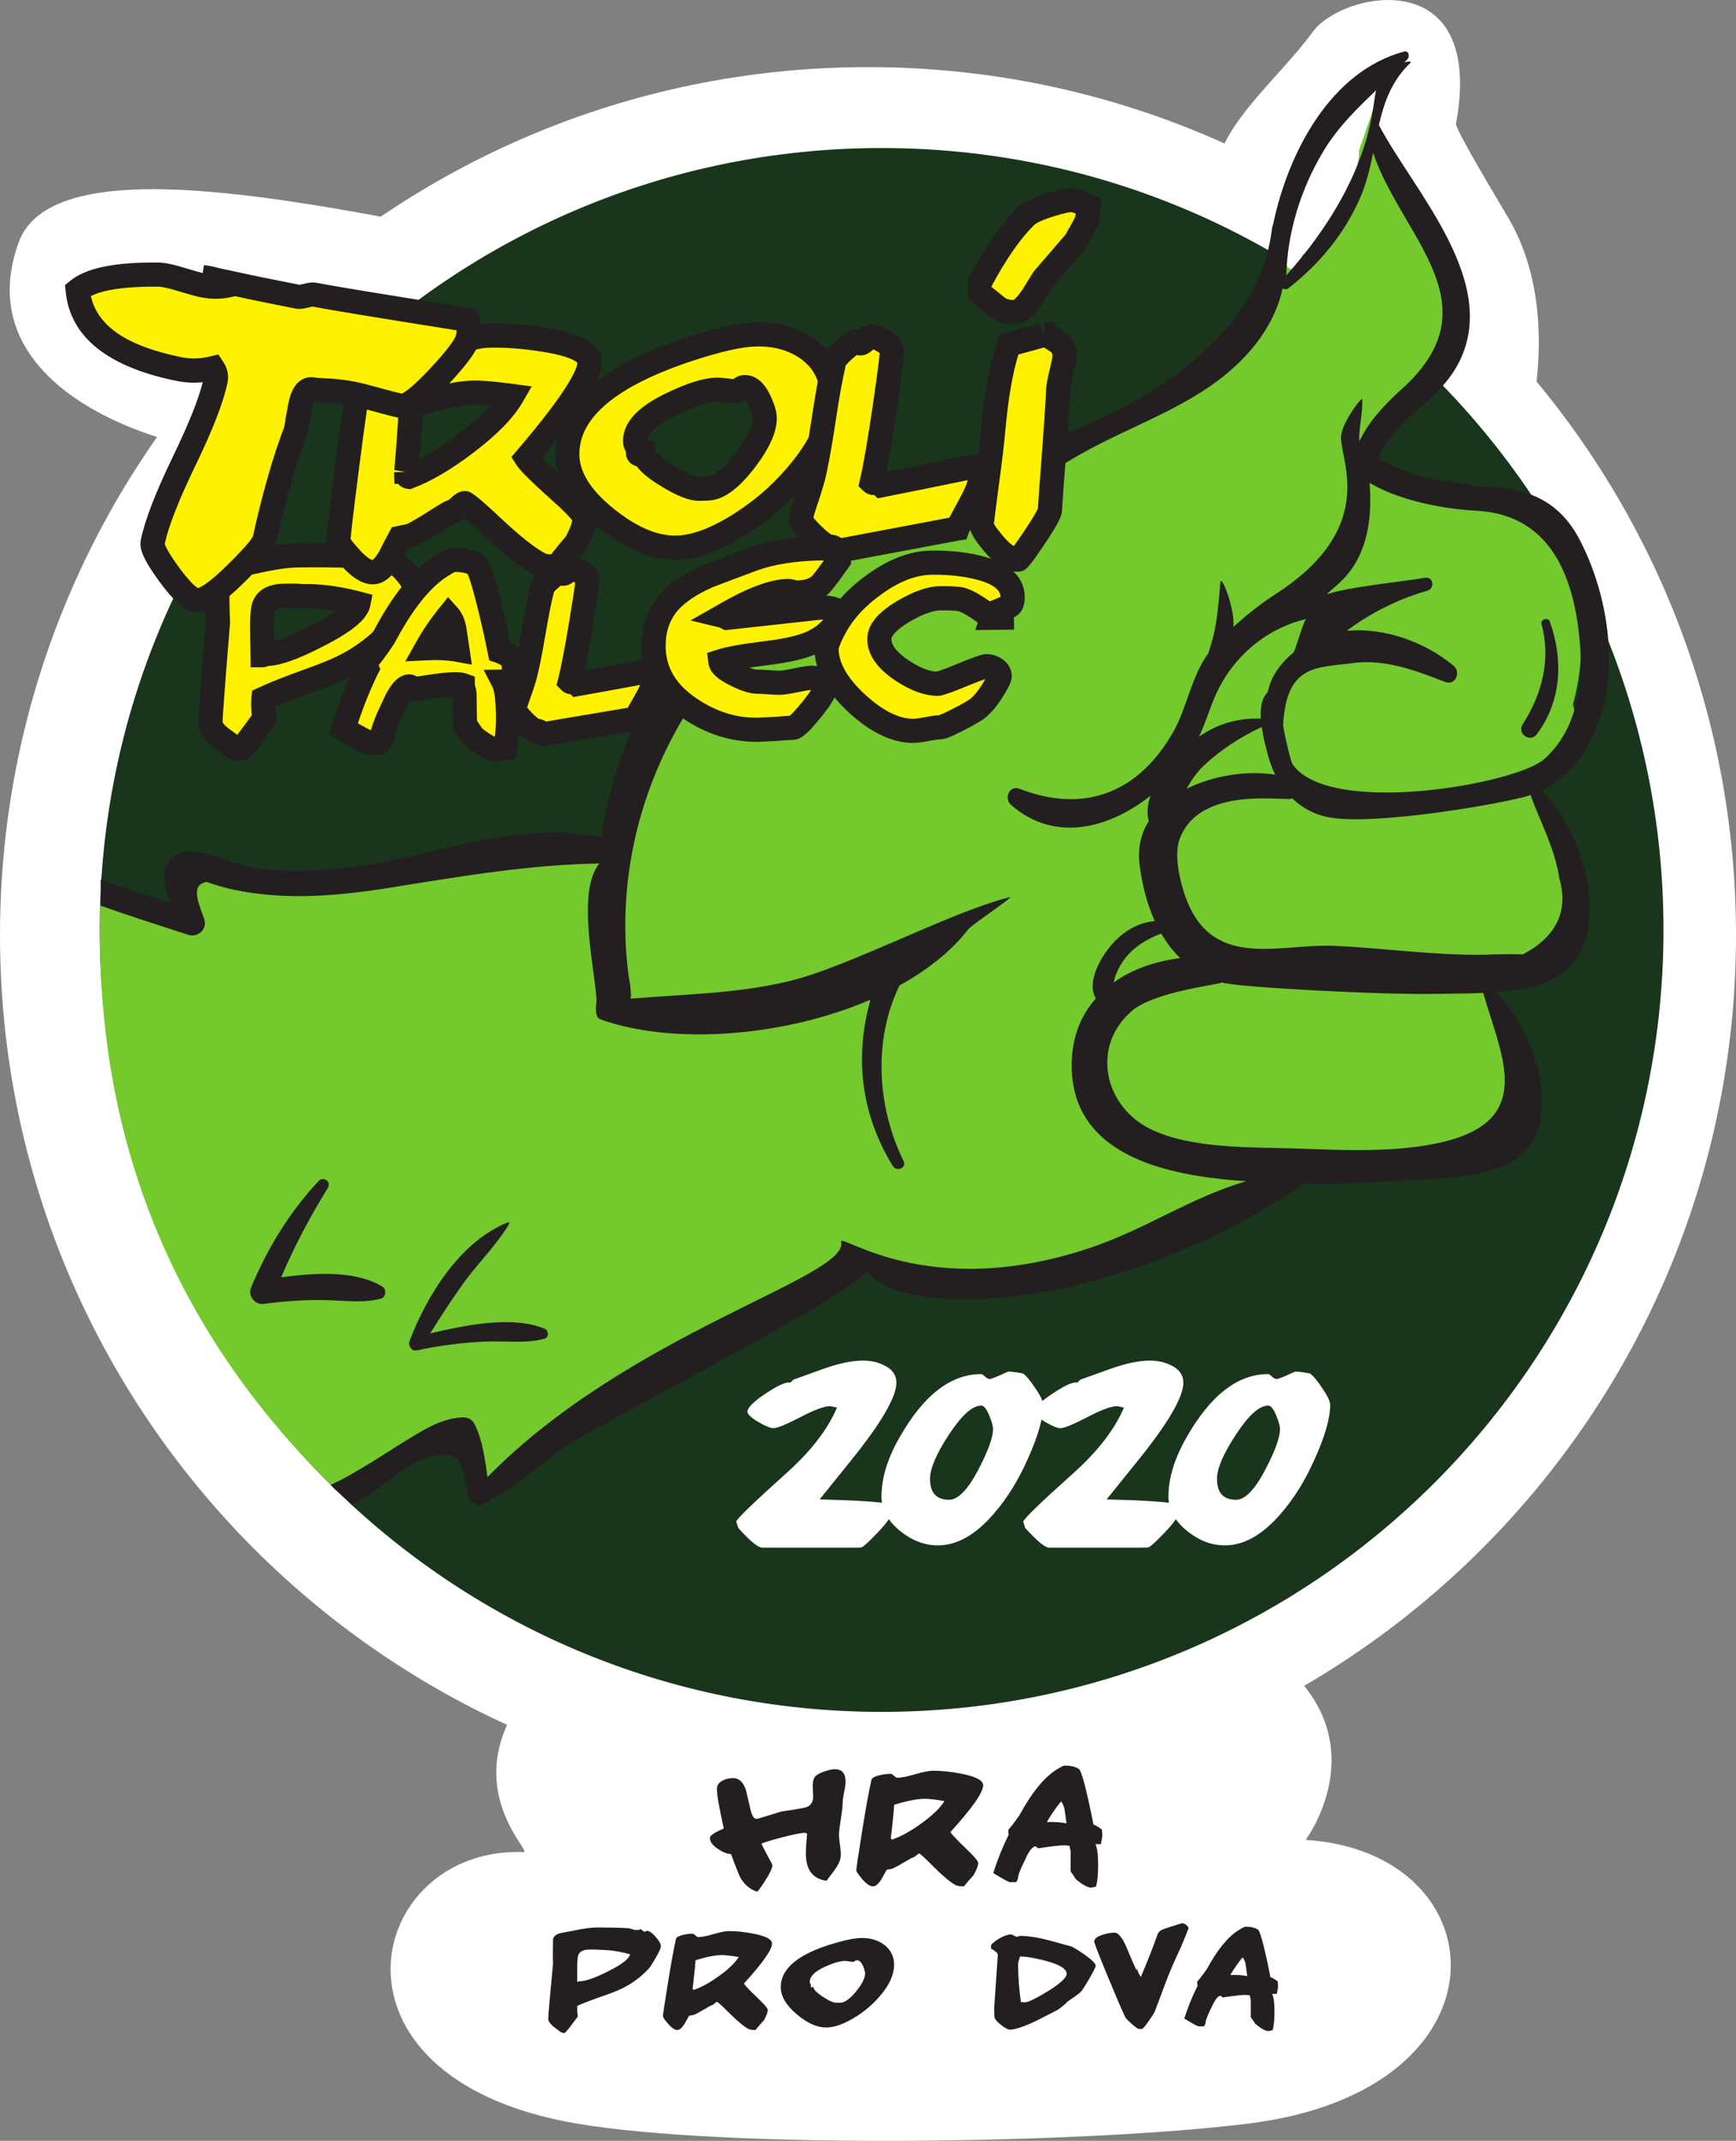
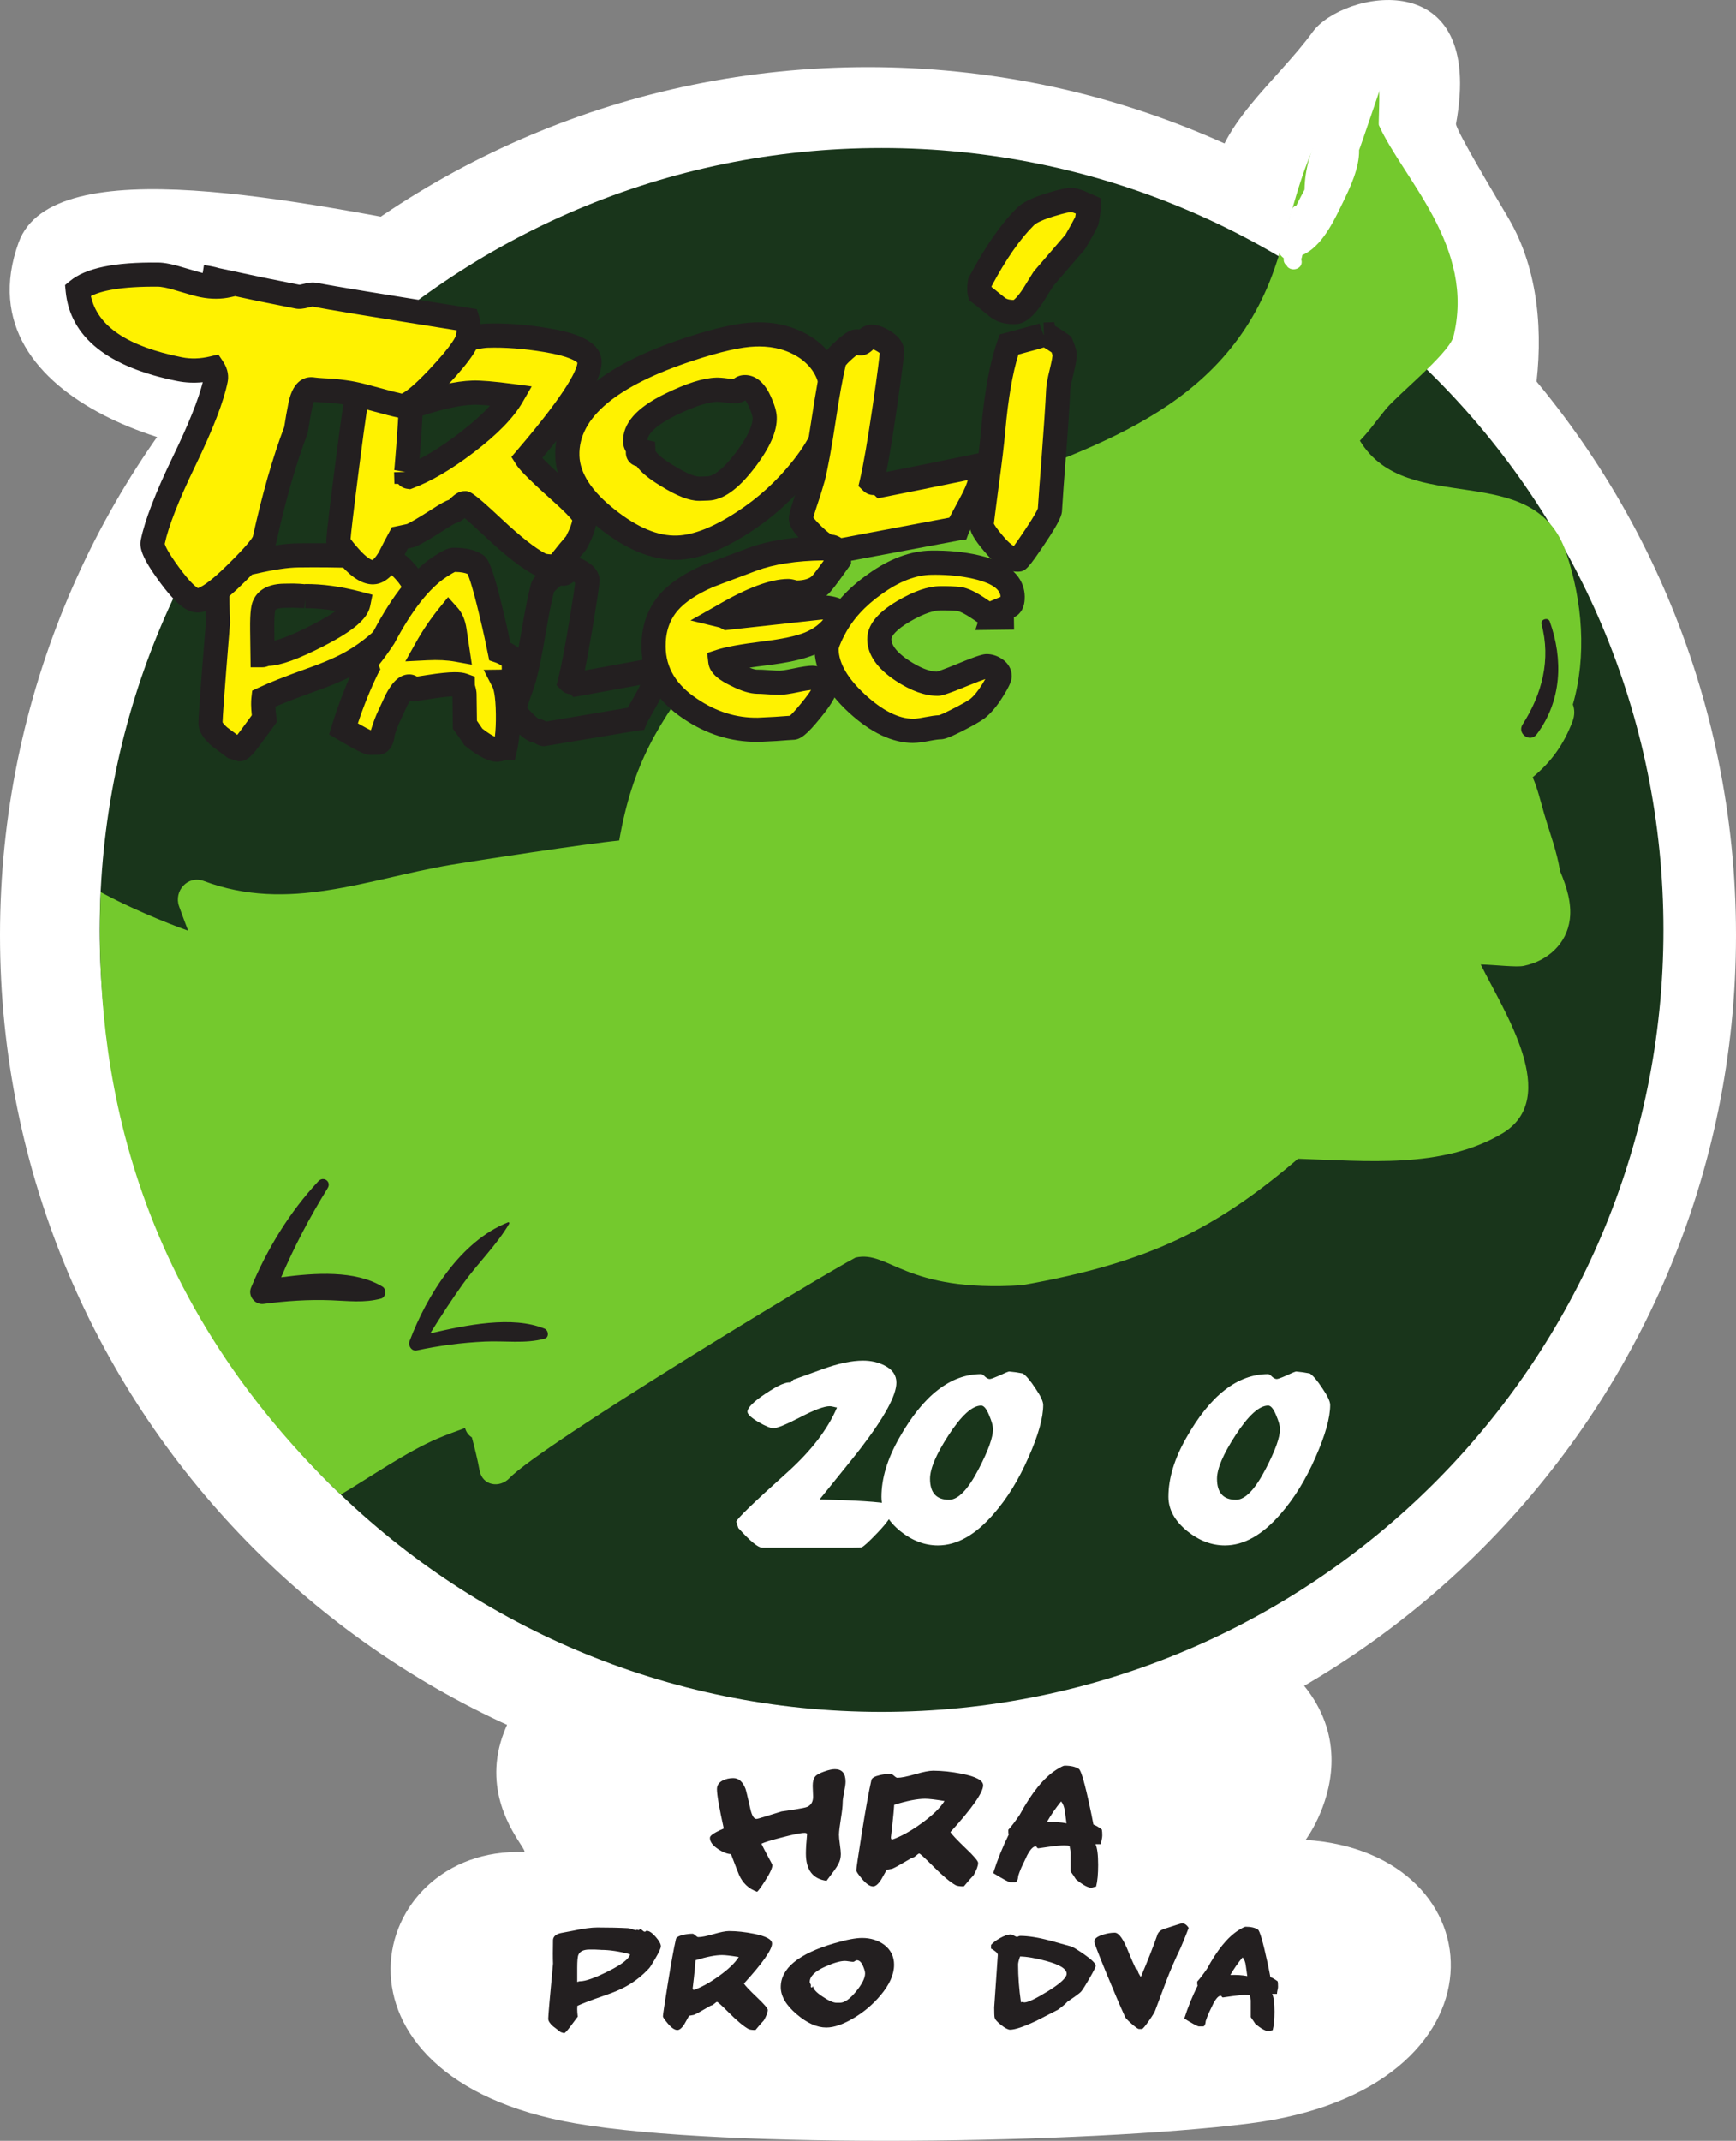
<svg xmlns="http://www.w3.org/2000/svg" id="svg2718" version="1.1" viewBox="0 0 74.661 92.064" height="92.064mm" width="74.661mm">
  <rect x="0" y="0" width="74.661" height="92.064" fill="#808080" stroke="none" />
  <defs id="defs2712" />
  <g transform="translate(-22.39,-122.545)" id="layer1">
    <g id="g2856">
      <path id="path1210" style="fill:#ffffff;fill-opacity:1;fill-rule:nonzero;stroke:none;stroke-width:0.035" d="m 76.103,213.865 c 11.497,-1.437 10.802,-11.673 2.438,-12.196 0,0 4.184,-5.575 -3.658,-9.234 -4.12,-1.924 -19.716,-3.644 -23.521,-1.742 -12.283,6.142 -5.91,11.52 -6.446,11.499 -6.795,-0.261 -9.234,9.713 2.265,11.673 6.503,1.109 21.962,0.87 28.922,0" />
      <path id="path1212" style="fill:#ffffff;fill-opacity:1;fill-rule:nonzero;stroke:none;stroke-width:0.035" d="m 42.55,132.576 c -7.238,-1.361 -17.885,-3.665 -19.358,0.393 -2.546,7.02 8.249,9.76 12.126,9.08 2.112,-0.371 2.195,-3.288 1.35,-4.941 0.745,-0.494 6.801,-4.359 5.882,-4.531" />
      <path id="path1214" style="fill:#ffffff;fill-opacity:1;fill-rule:nonzero;stroke:none;stroke-width:0.035" d="m 87.272,131.939 c -0.603,-1.029 -2.201,-3.678 -2.265,-4.058 1.288,-6.982 -4.897,-5.706 -6.16,-3.965 -1.517,2.092 -4.233,4.146 -4.233,6.49 0,1.645 -1.316,2.283 -0.564,3.283 -0.229,1.523 -0.194,3.086 0.247,4.542 0.953,3.168 6.198,4.027 7.482,0.907 0.173,0.359 0.349,0.716 0.519,1.078 1.147,2.472 5.715,2.013 6.117,-0.799 0.353,-2.492 0.162,-5.252 -1.143,-7.477" />
      <path id="path1216" style="fill:#ffffff;fill-opacity:1;fill-rule:nonzero;stroke:none;stroke-width:0.035" d="m 97.051,162.761 c 0,20.617 -16.715,37.33 -37.331,37.33 -20.617,0 -37.33,-16.713 -37.33,-37.33 0,-20.617 16.713,-37.33 37.33,-37.33 20.616,0 37.331,16.713 37.331,37.33" />
      <path id="path1218" style="fill:#19351b;fill-opacity:1;fill-rule:nonzero;stroke:none;stroke-width:0.035" d="m 93.932,162.537 c 0,18.571 -15.057,33.626 -33.626,33.626 -18.572,0 -33.627,-15.055 -33.627,-33.626 0,-18.572 15.055,-33.626 33.627,-33.626 18.57,0 33.626,15.055 33.626,33.626" />
      <path id="path1220" style="fill:#74c92d;fill-opacity:1;fill-rule:nonzero;stroke:none;stroke-width:0.035" d="m 89.752,146.327 c -1.383,-4.128 -6.84,-1.463 -8.876,-4.831 0.409,-0.419 0.744,-0.908 1.122,-1.366 0.515,-0.619 2.611,-2.305 2.889,-3.067 0.995,-3.898 -2.17,-6.84 -3.196,-9.138 -0.032,-0.074 0.116,-2.139 -0.102,-2.029 -3.231,1.616 -3.394,5.764 -4.593,8.756 -2.371,5.899 -8.276,7.311 -13.624,9.419 -3.982,1.569 -7.96,3.52 -10.659,6.958 -2.036,2.595 -3.119,4.392 -3.693,7.661 -1.381,0.132 -6.191,0.87 -7.229,1.045 -3.609,0.609 -6.982,2.072 -10.636,0.695 -0.689,-0.26 -1.301,0.431 -1.063,1.092 0.13,0.36 0.257,0.705 0.388,1.046 -1.017,-0.359 -2.61,-1.03 -3.759,-1.659 -0.237,6.14 0.525,16.533 10.322,25.909 1.277,-0.754 2.81,-1.831 4.172,-2.413 0.389,-0.166 0.786,-0.306 1.178,-0.45 0.039,0.166 0.147,0.314 0.291,0.403 0.126,0.47 0.242,0.942 0.332,1.424 0.123,0.658 0.864,0.771 1.286,0.327 1.328,-1.398 13.214,-8.599 14.882,-9.483 1.448,-0.327 2.097,1.51 7.148,1.189 5.563,-0.982 8.407,-2.471 11.882,-5.439 2.935,0.092 6.181,0.445 8.767,-1.077 2.593,-1.525 0.074,-5.273 -0.907,-7.279 0.67,0.02 1.531,0.128 1.852,0.061 1.023,-0.213 1.849,-0.947 1.979,-2.007 0.085,-0.681 -0.131,-1.391 -0.42,-2.068 -0.131,-0.833 -0.452,-1.674 -0.677,-2.444 -0.169,-0.582 -0.289,-1.112 -0.501,-1.592 0.804,-0.665 1.333,-1.405 1.714,-2.403 0.102,-0.272 0.092,-0.519 0.014,-0.727 0.6,-2.085 0.416,-4.425 -0.282,-6.514" />
      <path id="path1222" style="fill:#ffffff;fill-opacity:1;fill-rule:nonzero;stroke:none;stroke-width:0.035" d="m 78.495,130.699 c -0.123,0.225 -0.236,0.456 -0.353,0.684 -0.081,0.02 -0.159,0.075 -0.198,0.189 -0.064,0.18 -0.109,0.366 -0.162,0.549 -0.134,0.298 -0.272,0.597 -0.395,0.904 -0.099,0.252 0.021,0.485 0.212,0.622 0,0.016 0,0.032 0,0.049 -0.007,0.12 0.049,0.206 0.127,0.265 0.014,0.018 0.018,0.038 0.032,0.056 0.219,0.238 0.688,0.072 0.607,-0.282 -0.011,-0.018 -0.004,-0.037 -0.007,-0.055 0.021,-0.052 0.035,-0.108 0.042,-0.166 0.836,-0.355 1.358,-1.464 1.732,-2.239 0.307,-0.63 0.73,-1.507 0.709,-2.277 0.039,-0.065 1.196,-3.503 1.231,-3.567 0.141,-0.242 -3.514,1.747 -3.577,5.268" />
-       <path id="path1224" style="fill:#231f20;fill-opacity:1;fill-rule:nonzero;stroke:none;stroke-width:0.035" d="m 87.893,163.585 c -0.564,-0.011 -1.129,-0.005 -1.69,0.018 -2.18,0.029 -4.265,-0.286 -6.424,-0.383 -2.212,-0.099 -4.925,0.94 -6.184,-1.583 -0.349,-0.701 -0.766,-2.17 -0.483,-2.976 0.847,-2.427 4.741,-1.608 4.854,-1.784 0.413,0.397 0.921,0.689 1.552,0.812 1.997,0.391 7.74,-0.625 8.714,-0.954 0,0.031 0.004,0.062 0.014,0.092 0.434,1.155 1.023,2.251 1.206,3.486 0.406,1.407 -0.116,2.498 -1.559,3.272 z m -3.133,7.988 c -2.028,0.574 -4.593,0.431 -6.653,0.362 -1.894,-0.063 -4.473,0.025 -6.234,-0.834 -2.014,-0.984 -2.572,-3.582 -0.79,-5.093 0.981,-0.828 3.778,-1.128 3.859,-1.213 0.663,0.212 7.013,0.546 9.398,0.489 0.547,-0.013 1.185,-0.009 1.841,-0.038 0.716,2.56 2.223,5.294 -1.422,6.326 z m -14.439,-6.921 c 0.092,-0.339 0.265,-0.653 0.483,-0.927 0.385,-0.478 0.942,-0.82 1.528,-1.031 0.233,0.397 0.501,0.751 0.818,1.054 -1.048,0.127 -2.053,0.47 -2.857,1.04 0.007,-0.045 0.014,-0.09 0.028,-0.136 z m 3.831,-9.173 c 0.699,-0.665 1.605,-1.255 2.501,-1.671 0.06,0.409 0.162,0.801 0.226,1.056 0.085,0.35 0.201,0.685 0.353,0.994 -1.199,-0.186 -2.653,0.029 -3.814,0.61 0.205,-0.354 0.427,-0.699 0.734,-0.989 z m 0.688,-3.393 c 0.836,-1.585 2.254,-2.576 3.718,-2.92 -0.127,0.165 -0.437,1.247 -0.526,1.428 -0.557,0.456 -1.002,1.061 -1.118,1.72 -0.272,0.25 -0.325,0.682 -0.296,1.133 -0.988,-0.028 -1.863,0.218 -2.66,0.777 0.335,-0.701 0.522,-1.461 0.882,-2.138 z m 10.068,-0.906 c -1.206,-1.014 -2.963,-1.661 -4.593,-1.506 0.053,-0.043 0.109,-0.088 0.166,-0.129 0.984,-0.706 2.124,-1.266 3.291,-1.595 0.342,-0.097 0.268,-0.628 -0.099,-0.558 -0.667,0.128 -3.408,0.404 -4.205,0.71 0.208,-0.363 2.117,-1.126 1.824,-4.793 1.256,0.751 3.143,1.124 4.593,1.199 3.358,0.172 4.3,3.124 4.477,6.054 0.102,1.654 -0.261,3.495 -1.577,4.641 -1.224,1.069 -9.267,2.484 -10.816,0.194 -0.046,-0.066 -0.279,-0.962 -0.395,-1.653 0.134,-2.657 1.457,-2.474 2.981,-2.682 1.393,-0.191 2.72,0.319 3.986,0.809 0.445,0.171 0.691,-0.417 0.367,-0.692 z m -7.2,-16.791 c 0.056,-1.891 0.631,-3.732 1.605,-5.353 0.624,-1.033 1.439,-1.823 2.268,-2.615 -0.194,0.465 0,3.621 -3.873,7.968 z m 10.986,22.156 c 0.437,-0.208 0.861,-0.507 1.274,-0.959 2.353,-2.559 1.856,-7.002 0.339,-9.867 -1.055,-1.989 -2.766,-2.268 -4.618,-2.252 -0.025,-0.04 -0.064,-0.074 -0.12,-0.082 -0.829,-0.11 -1.7,-0.243 -2.501,-0.485 -0.466,-0.14 -0.942,-0.468 -1.425,-0.597 0.624,-1.703 2.491,-2.352 3.425,-4.047 1.933,-3.513 -1.856,-7.454 -3.376,-10.334 0.226,-0.982 0.554,-1.911 1.351,-2.667 0.032,-0.027 0.011,-0.072 -0.028,-0.068 -0.081,0.009 -0.159,0.024 -0.229,0.043 0.046,-0.05 0.092,-0.097 0.141,-0.147 0.106,-0.116 0.046,-0.374 -0.152,-0.321 -3.147,0.848 -4.992,4.313 -5.648,7.503 -0.148,0.026 0.226,5.804 -9.984,9.3 -2.508,0.858 -4.322,2.549 -6.881,3.316 -1.64,0.491 -3.254,0.951 -4.704,1.901 -3.195,2.091 -6.443,5.989 -7.312,11.775 -3.821,-0.802 -7.354,0.931 -11.094,1.322 -1.345,0.14 -2.713,0.177 -4.05,-0.055 -0.721,-0.125 -2.135,-0.891 -2.944,-0.591 -0.972,0.361 -0.773,1.293 -0.437,2.14 -0.854,-0.281 -2.156,-0.697 -3,-1.004 -0.003,0.375 -0.004,0.749 -0.004,1.123 1.096,0.394 2.65,0.892 3.759,1.251 0.444,0.144 0.853,-0.259 0.688,-0.706 -0.273,-0.735 -0.571,-1.439 0.113,-1.566 0.217,-0.04 0.776,0.235 1.005,0.29 0.754,0.178 1.521,0.273 2.294,0.307 1.581,0.068 3.158,-0.117 4.716,-0.368 3.046,-0.491 5.884,-0.969 8.875,-1.023 -0.976,1.204 -0.225,4.35 -0.12,5.867 0.005,0.061 -0.131,0.731 0.153,0.833 3.12,1.124 7.914,0.761 11.626,-0.842 -0.673,2.403 -0.449,4.851 0.959,7.15 0.168,0.274 0.611,0.084 0.462,-0.218 -1.138,-2.306 -1.312,-5.205 -0.171,-7.545 1.198,-0.661 2.228,-1.47 2.962,-2.42 0.152,-0.192 2.014,-1.432 1.774,-1.373 -2.572,0.64 -6.933,3.01 -9.551,3.626 -2.251,0.53 -4.488,0.545 -6.747,0.737 0.01,-0.065 0.016,-0.132 0.009,-0.205 -0.008,-0.086 -0.012,-0.17 -0.019,-0.254 0.062,-0.07 -2.423,-9.852 7.818,-17.709 1.758,-1.349 4.243,-1.28 6.265,-2.184 1.979,-0.887 3.711,-2.223 5.616,-3.252 1.725,-0.931 3.588,-1.608 5.211,-2.722 1.559,-1.07 2.769,-2.51 3.136,-4.22 0.074,0.045 0.169,0.057 0.261,-0.013 1.33,-1.039 2.392,-2.325 3.073,-3.876 0.275,-0.626 0.427,-1.282 0.561,-1.937 1.221,3.63 5.274,6.513 1.235,10.152 -0.868,0.781 -1.464,1.48 -1.831,2.258 -0.035,-0.508 0.166,-1.311 0.127,-1.815 -0.011,-0.131 -0.931,1.072 -0.914,1.664 0.032,1.113 1.524,3.925 -2.829,6.725 -0.561,0.359 -1.217,0.871 -1.806,1.408 0.113,-0.661 -0.512,-2.315 -0.55,-1.921 -0.074,0.758 -0.116,1.52 -0.293,2.264 -0.064,0.267 -0.145,0.528 -0.229,0.789 -0.723,0.975 -0.914,2.331 -1.51,3.383 -1.478,2.596 -3.81,3.525 -6.604,2.441 -0.448,-0.174 -0.681,0.414 -0.367,0.692 1.877,1.643 4.23,1.006 5.997,-0.396 -0.123,0.355 -0.169,0.714 -0.085,1.058 0.004,0.01 0.007,0.019 0.011,0.03 -0.332,0.531 -0.49,1.162 -0.395,1.888 0.116,0.913 0.335,1.72 0.653,2.416 -0.702,0.057 -1.337,0.43 -1.831,0.985 -0.473,0.532 -1.125,1.633 -0.706,2.341 -0.621,0.705 -1.016,1.621 -1.037,2.77 -0.071,3.705 3.5,4.681 6.481,5.004 0.342,0.037 0.684,0.058 1.023,0.085 -2.462,0.73 -4.269,2.044 -6.71,2.866 -7.027,2.364 -10.819,-0.716 -10.711,-0.254 0.353,1.523 -9.081,3.868 -15.209,10.112 -0.11,-0.776 -0.208,-1.572 -0.549,-2.265 -0.108,-0.219 -0.3,-0.313 -0.536,-0.302 -0.971,0.044 -1.807,0.63 -2.621,1.122 -0.485,0.292 -2.112,1.387 -3.039,1.775 0.255,0.3 0.654,0.569 0.909,0.869 0.095,-0.061 0.489,-0.277 0.575,-0.329 0.809,-0.487 1.643,-1.348 2.536,-1.651 1.588,-0.537 1.587,0.035 1.885,1.567 0.055,0.285 0.367,0.509 0.654,0.37 1.248,-0.602 2.204,-1.51 3.318,-2.314 1.632,-1.178 11.874,-6.238 13.209,-7.699 0,0 0.721,1.475 5.326,1.18 4.487,-0.287 9.814,-2.379 13.451,-4.949 1.182,0.017 2.367,-0.001 3.549,-0.091 1.559,-0.118 4.371,-0.023 5.669,-1.036 1.99,-1.549 0.72,-5.545 -0.995,-7.099 1.012,-0.075 2.018,-0.255 2.755,-0.73 2.48,-1.597 0.988,-6.324 -0.758,-7.94" />
      <path id="path1226" style="fill:#231f20;fill-opacity:1;fill-rule:nonzero;stroke:none;stroke-width:0.035" d="m 87.878,153.691 c 0.833,-1.295 1.221,-2.792 0.808,-4.306 -0.056,-0.203 0.286,-0.313 0.356,-0.113 0.586,1.641 0.512,3.416 -0.557,4.847 -0.286,0.385 -0.868,-0.026 -0.607,-0.428" />
      <path id="path1228" style="fill:#231f20;fill-opacity:1;fill-rule:nonzero;stroke:none;stroke-width:0.035" d="m 38.84,177.877 c -1.18,-0.715 -2.902,-0.595 -4.357,-0.403 0.566,-1.332 1.232,-2.589 2.001,-3.836 0.169,-0.275 -0.179,-0.531 -0.398,-0.298 -1.236,1.319 -2.205,2.907 -2.898,4.576 -0.149,0.357 0.164,0.753 0.544,0.702 0.964,-0.128 1.929,-0.193 2.903,-0.156 0.733,0.028 1.424,0.12 2.141,-0.072 0.212,-0.057 0.247,-0.401 0.065,-0.512" />
      <path id="path1230" style="fill:#231f20;fill-opacity:1;fill-rule:nonzero;stroke:none;stroke-width:0.035" d="m 45.809,179.683 c -1.383,-0.568 -3.371,-0.157 -4.915,0.202 0.447,-0.723 0.912,-1.435 1.406,-2.127 0.631,-0.884 1.437,-1.65 1.989,-2.587 0.019,-0.032 -0.008,-0.076 -0.048,-0.061 -2.046,0.804 -3.496,3.145 -4.238,5.109 -0.072,0.192 0.086,0.448 0.31,0.4 0.964,-0.207 1.94,-0.335 2.926,-0.381 0.86,-0.041 1.74,0.101 2.573,-0.125 0.205,-0.055 0.169,-0.36 -0.002,-0.431" />
      <path id="path1232" style="fill:#fff200;fill-opacity:1;fill-rule:nonzero;stroke:none;stroke-width:0.035" d="m 37.802,148.5 c -0.834,-0.221 -1.597,-0.327 -2.288,-0.318 0.065,-7.1e-4 -0.098,-0.008 -0.491,-0.022 l -0.406,0.005 c -0.458,0.006 -0.746,0.145 -0.864,0.416 -0.064,0.141 -0.092,0.49 -0.085,1.049 l 0.014,1.09 c 0.01,-2.7e-4 0.04,-0.01 0.091,-0.029 0.052,-0.019 0.096,-0.029 0.133,-0.03 0.43,-0.006 1.16,-0.274 2.19,-0.806 1.068,-0.551 1.637,-1.003 1.707,-1.355 z m 2.409,-0.658 c 0.002,0.149 -0.143,0.477 -0.435,0.983 -0.246,0.432 -0.397,0.676 -0.452,0.732 -0.514,0.575 -1.099,1.052 -1.755,1.433 -0.435,0.257 -1.037,0.521 -1.806,0.792 -0.918,0.328 -1.599,0.598 -2.044,0.808 -0.009,0.074 -0.012,0.158 -0.011,0.251 0.002,0.159 0.019,0.359 0.05,0.6 -0.128,0.178 -0.32,0.442 -0.577,0.79 -0.256,0.347 -0.417,0.522 -0.482,0.523 l -0.266,-0.08 c -0.358,-0.266 -0.56,-0.417 -0.606,-0.453 -0.254,-0.22 -0.382,-0.414 -0.384,-0.582 -0.003,-0.233 0.104,-1.678 0.322,-4.335 -0.012,-0.214 -0.02,-0.479 -0.025,-0.796 -0.004,-0.308 -0.003,-0.666 7.15e-4,-1.076 0.025,-0.27 0.232,-0.45 0.622,-0.539 0.213,-0.04 0.534,-0.104 0.962,-0.194 0.78,-0.177 1.407,-0.269 1.882,-0.275 0.894,-0.011 1.695,-0.003 2.403,0.025 0.065,-7.1e-4 0.173,0.024 0.322,0.073 0.15,0.049 0.257,0.073 0.322,0.073 0.037,-7.1e-4 0.056,-0.01 0.055,-0.029 -3.44e-4,-0.028 -0.019,-0.06 -0.057,-0.097 0.056,0.083 0.114,0.125 0.169,0.124 0.047,-7.1e-4 0.074,-0.013 0.083,-0.036 0.009,-0.023 0.037,-0.036 0.083,-0.036 0.047,-3.4e-4 0.103,0.031 0.169,0.096 0.066,0.065 0.122,0.096 0.169,0.096 0.046,-7.1e-4 0.074,-0.012 0.084,-0.036 0.009,-0.023 0.036,-0.036 0.083,-0.036 0.186,-0.002 0.419,0.151 0.697,0.459 0.278,0.309 0.419,0.556 0.422,0.742" />
      <path id="path1234" style="fill:#231f20;fill-opacity:1;fill-rule:nonzero;stroke:none;stroke-width:0.035" d="m 35.004,148.68 -0.382,0.005 c -0.209,0.003 -0.367,0.044 -0.393,0.104 -0.004,0.011 -0.05,0.173 -0.041,0.834 l 0.006,0.472 c 0.3,-0.075 0.81,-0.261 1.663,-0.702 0.454,-0.234 0.766,-0.425 0.979,-0.575 -0.468,-0.082 -0.903,-0.122 -1.314,-0.116 v 0 c -3.44e-4,0 -0.001,0 -0.002,0 h -7.14e-4 l -0.005,-0.387 -0.036,0.383 c -0.041,-0.003 -0.199,-0.009 -0.473,-0.018 z m -1.092,2.501 c -3.44e-4,0 -3.44e-4,0 -3.44e-4,0 0,0 0,0 3.44e-4,0 z m -0.231,0.059 h -0.513 l -0.021,-1.603 c -0.011,-0.839 0.057,-1.107 0.132,-1.271 0.138,-0.319 0.485,-0.711 1.33,-0.721 l 0.406,-0.005 c 0.185,0.006 0.35,0.012 0.491,0.029 l -3.44e-4,-0.007 c 0.733,-0.008 1.551,0.103 2.429,0.335 l 0.473,0.125 -0.096,0.479 c -0.108,0.543 -0.7,1.057 -1.978,1.716 -1.102,0.569 -1.863,0.844 -2.385,0.863 -0.096,0.035 -0.173,0.06 -0.267,0.06 z m 5.814,-4.379 c -0.009,0.023 -0.02,0.045 -0.032,0.068 0.012,-0.021 0.023,-0.044 0.032,-0.068 z m -7.533,6.745 c 0.015,0.027 0.065,0.102 0.204,0.223 0.022,0.017 0.168,0.126 0.427,0.318 0.044,-0.055 0.1,-0.128 0.17,-0.222 0.186,-0.252 0.338,-0.459 0.456,-0.622 -0.018,-0.171 -0.028,-0.323 -0.03,-0.453 -0.001,-0.117 0.003,-0.222 0.014,-0.316 l 0.033,-0.288 0.261,-0.123 c 0.458,-0.217 1.162,-0.496 2.091,-0.828 0.735,-0.259 1.312,-0.51 1.717,-0.749 0.609,-0.353 1.157,-0.801 1.633,-1.332 0.011,-0.015 0.09,-0.121 0.387,-0.643 0.265,-0.461 0.34,-0.657 0.361,-0.725 -0.017,-0.045 -0.078,-0.169 -0.282,-0.395 -0.123,-0.136 -0.211,-0.21 -0.267,-0.249 -0.061,0.02 -0.129,0.032 -0.205,0.033 -0.127,0.005 -0.271,-0.041 -0.399,-0.128 -0.034,0.005 -0.068,0.009 -0.106,0.009 -0.021,7.1e-4 -0.05,-7.2e-4 -0.08,-0.005 -0.027,0.004 -0.055,0.006 -0.085,0.007 -0.133,-10e-4 -0.282,-0.029 -0.493,-0.099 -0.127,-0.042 -0.173,-0.047 -0.174,-0.048 -0.707,-0.027 -1.506,-0.036 -2.382,-0.024 -0.437,0.005 -1.034,0.093 -1.773,0.262 -0.442,0.092 -0.766,0.158 -0.982,0.198 -0.121,0.028 -0.178,0.064 -0.198,0.079 -0.004,0.386 -0.004,0.725 3.44e-4,1.018 0.004,0.308 0.012,0.566 0.023,0.774 l 0.002,0.036 -0.003,0.035 c -0.266,3.244 -0.316,4.071 -0.32,4.258 z m 0.664,1.671 -0.43,-0.13 -0.073,-0.054 c -0.363,-0.27 -0.568,-0.423 -0.616,-0.46 -0.395,-0.342 -0.58,-0.659 -0.584,-0.985 -0.002,-0.161 0.029,-0.788 0.321,-4.348 -0.011,-0.214 -0.019,-0.474 -0.023,-0.782 -0.004,-0.31 -0.004,-0.673 3.44e-4,-1.087 l 0.002,-0.041 c 0.026,-0.292 0.194,-0.81 1.024,-0.999 0.232,-0.043 0.549,-0.108 0.971,-0.196 0.813,-0.185 1.464,-0.28 1.982,-0.286 0.894,-0.011 1.712,-0.003 2.43,0.026 0.103,-0.004 0.252,0.029 0.464,0.098 0.126,0.042 0.171,0.047 0.173,0.048 -0.241,0.003 -0.483,0.209 -0.478,0.499 0.001,0.073 0.019,0.135 0.042,0.181 l 0.768,-0.641 c -0.046,-0.023 -0.118,-0.04 -0.185,-0.042 -0.134,0.002 -0.307,0.097 -0.386,0.276 0.074,-0.17 0.255,-0.344 0.554,-0.347 0.131,-0.005 0.27,0.041 0.399,0.128 0.033,-0.005 0.068,-0.008 0.106,-0.009 0.004,0 0.007,0 0.011,0 0.347,0 0.69,0.201 1.078,0.63 0.376,0.416 0.552,0.76 0.556,1.084 0.003,0.219 -0.082,0.516 -0.504,1.249 -0.37,0.65 -0.462,0.767 -0.531,0.836 -0.534,0.597 -1.167,1.114 -1.867,1.52 -0.459,0.271 -1.097,0.552 -1.894,0.832 -0.713,0.255 -1.285,0.476 -1.704,0.657 0.006,0.124 0.02,0.273 0.042,0.446 l 0.026,0.204 -0.12,0.167 c -0.129,0.18 -0.323,0.444 -0.58,0.794 -0.379,0.515 -0.587,0.731 -0.894,0.735 l -0.08,0.001" />
      <path id="path1236" style="fill:#fff200;fill-opacity:1;fill-rule:nonzero;stroke:none;stroke-width:0.035" d="m 42.063,150.487 -0.122,-0.823 c -0.041,-0.279 -0.127,-0.492 -0.26,-0.64 -0.358,0.443 -0.673,0.908 -0.946,1.395 0.503,-0.025 0.945,-0.003 1.328,0.067 z m 2.427,0.807 c 0.001,0.065 -0.012,0.159 -0.038,0.28 -0.026,0.121 -0.039,0.215 -0.038,0.28 l -0.377,0.005 c 0.124,0.241 0.191,0.706 0.199,1.394 0.008,0.606 -0.032,1.09 -0.119,1.455 -0.028,2.7e-4 -0.08,0.013 -0.158,0.037 -0.078,0.024 -0.14,0.037 -0.185,0.037 -0.22,0.003 -0.562,-0.179 -1.026,-0.545 -0.075,-0.12 -0.196,-0.295 -0.364,-0.526 -0.002,-0.149 -0.007,-0.587 -0.017,-1.313 -7.15e-4,-0.047 -0.013,-0.112 -0.037,-0.195 -0.024,-0.084 -0.037,-0.149 -0.037,-0.195 -0.075,-0.027 -0.196,-0.04 -0.364,-0.037 -0.251,0.003 -0.605,0.04 -1.06,0.111 l -0.683,0.107 c -0.047,8e-4 -0.079,-0.02 -0.099,-0.062 -0.019,-0.041 -0.052,-0.062 -0.098,-0.061 -0.158,0.002 -0.342,0.2 -0.551,0.594 -0.064,0.14 -0.163,0.356 -0.299,0.646 -0.1,0.206 -0.195,0.454 -0.284,0.744 -0.024,0.289 -0.097,0.435 -0.218,0.436 l -0.321,0.004 c -0.093,0.001 -0.478,-0.198 -1.154,-0.6 0.278,-0.907 0.616,-1.772 1.015,-2.597 -0.029,-0.074 -0.04,-0.181 -0.032,-0.321 0.183,-0.198 0.435,-0.537 0.755,-1.015 0.782,-1.481 1.584,-2.493 2.406,-3.035 0.305,-0.199 0.499,-0.3 0.583,-0.301 0.419,-0.005 0.741,0.065 0.966,0.211 0.15,0.101 0.413,0.968 0.788,2.602 0.049,0.204 0.128,0.576 0.237,1.115 0.159,0.054 0.351,0.163 0.577,0.328 0.02,0.112 0.031,0.251 0.033,0.419" />
      <path id="path1238" style="fill:#231f20;fill-opacity:1;fill-rule:nonzero;stroke:none;stroke-width:0.035" d="m 42.684,151.128 -0.714,-0.129 c -0.343,-0.062 -0.75,-0.083 -1.209,-0.059 l -0.939,0.047 0.459,-0.82 c 0.286,-0.512 0.621,-1.005 0.995,-1.468 l 0.384,-0.474 0.408,0.454 c 0.2,0.224 0.331,0.53 0.387,0.911 z m -2.133,0.765 c 0.002,0.004 0.004,0.008 0.006,0.012 -0.002,-0.004 -0.004,-0.008 -0.006,-0.012 z m 2.587,1.988 c 0.27,0.208 0.44,0.303 0.535,0.346 0.033,-0.27 0.048,-0.593 0.043,-0.967 -0.011,-0.845 -0.111,-1.103 -0.142,-1.162 l -0.385,-0.748 0.778,-0.01 c 0.004,-0.025 0.004,-0.037 0.004,-0.039 -7.15e-4,-0.047 -0.002,-0.09 -0.004,-0.131 -0.128,-0.08 -0.21,-0.115 -0.253,-0.13 l -0.283,-0.096 -0.06,-0.293 c -0.108,-0.531 -0.187,-0.9 -0.234,-1.096 -0.38,-1.654 -0.564,-2.169 -0.637,-2.327 -0.099,-0.044 -0.269,-0.086 -0.545,-0.088 -0.046,0.021 -0.152,0.077 -0.365,0.216 -0.743,0.489 -1.494,1.446 -2.231,2.842 l -0.028,0.046 c -0.26,0.389 -0.476,0.688 -0.655,0.905 l 0.071,0.181 -0.104,0.189 c -0.328,0.677 -0.617,1.392 -0.861,2.131 0.311,0.178 0.474,0.262 0.557,0.3 l 0.017,-0.055 c 0.097,-0.314 0.202,-0.589 0.313,-0.817 0.132,-0.28 0.23,-0.494 0.293,-0.633 l 0.015,-0.031 c 0.213,-0.401 0.52,-0.863 1.004,-0.869 0.119,-0.002 0.243,0.032 0.342,0.095 l 0.465,-0.072 c 0.485,-0.076 0.856,-0.114 1.134,-0.117 0.236,-0.003 0.411,0.019 0.548,0.069 l 0.337,0.123 0.005,0.359 c 0.001,0.003 0.008,0.027 0.017,0.056 0.038,0.132 0.057,0.238 0.058,0.334 l 0.015,1.148 c 0.097,0.137 0.176,0.25 0.236,0.342 z m 0.993,1.347 h -0.009 c 0.003,0 0.006,0 0.009,0 z m -0.362,0.074 c -0.353,0 -0.768,-0.203 -1.343,-0.658 l -0.071,-0.056 -0.048,-0.077 c -0.066,-0.107 -0.182,-0.273 -0.343,-0.495 l -0.098,-0.134 -0.017,-1.39 c -0.22,0.01 -0.522,0.044 -0.9,0.103 l -0.757,0.113 c -0.058,10e-4 -0.115,-0.006 -0.169,-0.021 -0.033,0.049 -0.072,0.115 -0.118,0.2 -0.065,0.143 -0.163,0.355 -0.295,0.637 -0.085,0.176 -0.166,0.385 -0.243,0.628 -0.086,0.76 -0.532,0.849 -0.723,0.852 l -0.321,0.004 c -0.182,0.002 -0.364,-0.042 -1.426,-0.673 l -0.351,-0.208 0.119,-0.391 c 0.266,-0.87 0.591,-1.714 0.967,-2.511 -0.01,-0.086 -0.012,-0.18 -0.006,-0.283 l 0.01,-0.188 0.128,-0.138 c 0.161,-0.173 0.393,-0.486 0.69,-0.929 0.827,-1.561 1.667,-2.609 2.567,-3.201 0.489,-0.32 0.686,-0.384 0.861,-0.387 0.528,-0.004 0.939,0.09 1.256,0.295 0.211,0.142 0.403,0.271 1.012,2.923 0.041,0.172 0.103,0.457 0.187,0.865 0.133,0.071 0.274,0.161 0.428,0.274 l 0.168,0.122 0.037,0.205 c 0.025,0.14 0.039,0.305 0.042,0.503 v 2.7e-4 c 0.001,0.108 -0.015,0.234 -0.05,0.398 -0.026,0.12 -0.027,0.163 -0.027,0.165 l -0.004,0.509 -0.228,0.007 c 0.032,0.246 0.05,0.538 0.055,0.881 0.008,0.653 -0.035,1.17 -0.133,1.581 l -0.094,0.395 -0.369,0.004 c -0.013,0.003 -0.028,0.008 -0.045,0.013 -0.131,0.041 -0.236,0.06 -0.335,0.061 -0.004,0 -0.007,0 -0.011,0" />
-       <path id="path1240" style="fill:#fff200;fill-opacity:1;fill-rule:nonzero;stroke:none;stroke-width:0.035" d="m 50.517,151.776 c 0.002,0.177 -0.115,0.472 -0.352,0.885 -0.273,0.478 -0.419,0.741 -0.437,0.788 l -3.931,0.665 c -0.047,2.6e-4 -0.098,-0.022 -0.155,-0.068 -0.057,-0.046 -0.108,-0.068 -0.155,-0.068 -0.121,0.002 -0.314,-0.131 -0.578,-0.398 -0.264,-0.267 -0.397,-0.451 -0.398,-0.554 -7.14e-4,-0.056 0.053,-0.238 0.161,-0.547 0.081,-0.215 0.171,-0.482 0.27,-0.799 0.115,-0.43 0.247,-1.079 0.394,-1.947 0.147,-0.868 0.279,-1.517 0.394,-1.947 0.027,-0.074 0.142,-0.199 0.344,-0.374 0.202,-0.175 0.337,-0.263 0.402,-0.264 0.046,-7.1e-4 0.07,0.011 0.07,0.034 3.44e-4,0.023 0.023,0.034 0.07,0.034 0.037,-7.1e-4 0.093,-0.036 0.167,-0.107 0.074,-0.071 0.138,-0.107 0.194,-0.107 0.112,-0.001 0.252,0.053 0.421,0.162 0.169,0.109 0.254,0.22 0.256,0.332 0.001,0.121 -0.089,0.732 -0.27,1.833 -0.199,1.195 -0.361,2.035 -0.485,2.521 0.019,0.019 0.037,0.027 0.056,0.027 0.037,-7.9e-4 0.079,-0.02 0.126,-0.058 l 0.141,0.14 c 0.688,-0.121 1.733,-0.312 3.136,-0.573 0.105,0.204 0.158,0.333 0.158,0.389" />
      <path id="path1242" style="fill:#231f20;fill-opacity:1;fill-rule:nonzero;stroke:none;stroke-width:0.035" d="m 47.067,147.173 v 3.4e-4 z m 0,7.1e-4 c 0,3.5e-4 0,7.2e-4 0,7.2e-4 0,0 0,-3.5e-4 0,-7.2e-4 z m -1.04,0.015 c 0,0 0,3.5e-4 0,7.2e-4 0,-3.5e-4 0,-7.2e-4 0,-7.2e-4 z m 1.153,0.461 z m -1.697,5.809 c -3.44e-4,0 -3.44e-4,0 -3.44e-4,0 0,0 0,0 3.44e-4,0 z m -3.44e-4,0 c -3.44e-4,0 -7.14e-4,0 -0.001,0 3.44e-4,0 7.14e-4,0 0.001,0 z m 0.103,0.016 z m -0.022,-0.013 c 0.108,0.012 0.211,0.049 0.312,0.112 l 3.514,-0.594 c 0.067,-0.122 0.169,-0.303 0.325,-0.576 0.102,-0.178 0.168,-0.31 0.21,-0.406 -1.141,0.212 -2.011,0.37 -2.61,0.476 l -0.265,0.047 -0.123,-0.122 c -0.147,-0.008 -0.284,-0.07 -0.391,-0.177 l -0.211,-0.21 0.074,-0.288 c 0.12,-0.471 0.28,-1.304 0.476,-2.478 0.171,-1.036 0.231,-1.463 0.252,-1.639 -0.003,-0.001 -0.005,-0.003 -0.008,-0.005 -0.023,-0.015 -0.044,-0.028 -0.062,-0.038 -0.111,0.09 -0.254,0.171 -0.431,0.173 -0.04,7.1e-4 -0.079,-0.002 -0.116,-0.008 -0.026,0.021 -0.057,0.046 -0.093,0.078 -0.114,0.099 -0.173,0.159 -0.201,0.19 -0.107,0.413 -0.229,1.026 -0.364,1.825 -0.152,0.893 -0.284,1.546 -0.405,1.995 -0.105,0.34 -0.199,0.619 -0.285,0.848 -0.051,0.145 -0.082,0.243 -0.101,0.307 0.039,0.05 0.107,0.129 0.221,0.244 0.157,0.159 0.246,0.224 0.284,0.248 z m 0.232,1.172 c -0.15,0 -0.294,-0.049 -0.43,-0.146 -0.243,-0.04 -0.492,-0.206 -0.825,-0.542 -0.391,-0.394 -0.545,-0.651 -0.548,-0.913 -0.002,-0.117 0.026,-0.257 0.189,-0.725 0.083,-0.221 0.17,-0.48 0.264,-0.782 0.105,-0.393 0.234,-1.032 0.378,-1.88 0.152,-0.893 0.284,-1.546 0.405,-1.995 l 0.013,-0.042 c 0.062,-0.173 0.201,-0.339 0.493,-0.591 0.284,-0.245 0.495,-0.387 0.734,-0.391 0.027,3.4e-4 0.052,7.1e-4 0.077,0.003 0.136,-0.097 0.279,-0.147 0.426,-0.149 0.216,0.006 0.45,0.078 0.71,0.246 0.402,0.261 0.49,0.558 0.492,0.762 0.001,0.08 0.003,0.229 -0.277,1.925 -0.137,0.822 -0.255,1.47 -0.357,1.961 0.668,-0.12 1.576,-0.286 2.722,-0.499 l 0.38,-0.071 0.177,0.344 c 0.157,0.306 0.214,0.468 0.216,0.621 v 0 c 0.004,0.282 -0.126,0.637 -0.421,1.151 -0.34,0.597 -0.401,0.715 -0.411,0.737 l -0.107,0.274 -0.282,0.03 -4.011,0.672 c -0.003,0 -0.005,0 -0.008,0" />
      <path id="path1244" style="fill:#fff200;fill-opacity:1;fill-rule:nonzero;stroke:none;stroke-width:0.035" d="m 58.569,148.894 c -0.244,0.609 -0.699,1.052 -1.366,1.331 -0.427,0.173 -1.067,0.311 -1.923,0.415 -0.921,0.115 -1.557,0.23 -1.909,0.346 0.02,0.177 0.247,0.369 0.678,0.578 0.394,0.2 0.697,0.298 0.912,0.296 0.102,-10e-4 0.263,0.006 0.482,0.022 0.219,0.016 0.38,0.023 0.482,0.021 0.139,-0.001 0.374,-0.037 0.704,-0.106 0.329,-0.07 0.564,-0.105 0.704,-0.107 0.121,-0.002 0.24,0.039 0.358,0.121 0.118,0.082 0.177,0.184 0.179,0.305 0.002,0.158 -0.199,0.485 -0.602,0.979 -0.404,0.494 -0.661,0.742 -0.773,0.743 -0.056,8e-4 -0.307,0.018 -0.754,0.051 l -0.754,0.037 c -1.024,0.013 -1.992,-0.286 -2.903,-0.899 -1.043,-0.694 -1.571,-1.582 -1.585,-2.662 -0.009,-0.754 0.206,-1.39 0.646,-1.908 0.367,-0.423 0.93,-0.804 1.69,-1.139 0.092,-0.038 0.732,-0.279 1.919,-0.723 0.806,-0.298 1.819,-0.456 3.039,-0.471 0.047,-3.5e-4 0.119,0.01 0.217,0.032 0.098,0.023 0.175,0.033 0.231,0.032 l 0.226,0.221 0.003,0.223 c -0.43,0.611 -0.7,0.968 -0.81,1.072 -0.23,0.208 -0.564,0.315 -1.002,0.32 -0.047,7.2e-4 -0.109,-0.01 -0.189,-0.033 -0.08,-0.022 -0.143,-0.033 -0.189,-0.033 -0.661,0.008 -1.593,0.365 -2.794,1.07 0.037,0.009 0.098,0.036 0.182,0.082 l 4.032,-0.443 c 0.354,-0.005 0.643,0.071 0.869,0.226" />
      <path id="path1246" style="fill:#231f20;fill-opacity:1;fill-rule:nonzero;stroke:none;stroke-width:0.035" d="m 53.856,150.831 z m 3.5,1.226 z m -1.043,1.303 z m 1.474,-6.716 c -1.142,0.015 -2.106,0.163 -2.853,0.44 -1.464,0.547 -1.841,0.691 -1.9,0.716 -0.675,0.298 -1.181,0.636 -1.497,0.999 -0.356,0.419 -0.527,0.931 -0.519,1.561 0.012,0.906 0.454,1.638 1.353,2.236 0.83,0.558 1.688,0.825 2.608,0.812 l 0.735,-0.037 c 0.355,-0.027 0.542,-0.04 0.645,-0.046 0.068,-0.059 0.219,-0.207 0.505,-0.558 0.219,-0.268 0.341,-0.443 0.409,-0.552 -0.085,0.008 -0.246,0.03 -0.538,0.092 -0.37,0.078 -0.626,0.115 -0.804,0.118 -0.12,0.001 -0.293,-0.006 -0.527,-0.023 -0.255,-0.018 -0.38,-0.023 -0.438,-0.021 -0.308,-0.005 -0.673,-0.108 -1.154,-0.352 -0.412,-0.2 -0.902,-0.495 -0.959,-0.981 l -0.049,-0.422 0.403,-0.133 c 0.387,-0.128 1.045,-0.248 2.008,-0.368 0.807,-0.098 1.409,-0.226 1.79,-0.381 0.331,-0.138 0.592,-0.321 0.789,-0.554 -0.022,-7.9e-4 -0.043,-0.001 -0.065,-0.001 0,0 0,0 -2.65e-4,0 l -4.167,0.458 -0.143,-0.077 c -0.034,-0.018 -0.061,-0.033 -0.082,-0.041 l -1.251,-0.303 1.136,-0.644 c 1.293,-0.758 2.291,-1.131 3.05,-1.141 0.099,-0.002 0.203,0.015 0.334,0.051 0.026,0.007 0.046,0.013 0.062,0.015 0.288,-0.005 0.51,-0.067 0.642,-0.187 0.02,-0.019 0.128,-0.138 0.51,-0.67 -0.012,-0.002 -0.023,-0.004 -0.033,-0.004 z m -2.849,7.803 c -1.119,0 -2.171,-0.332 -3.145,-0.987 -1.187,-0.791 -1.798,-1.83 -1.814,-3.086 -0.011,-0.881 0.248,-1.638 0.77,-2.252 0.419,-0.484 1.05,-0.913 1.876,-1.278 0.073,-0.031 0.342,-0.135 1.947,-0.734 0.86,-0.319 1.942,-0.488 3.215,-0.505 0.091,-7.1e-4 0.194,0.013 0.336,0.044 0.082,0.019 0.113,0.02 0.114,0.02 l 0.202,0.006 0.165,0.142 0.38,0.371 0.008,0.607 -0.097,0.138 c -0.596,0.847 -0.78,1.058 -0.88,1.152 -0.028,0.025 -0.056,0.049 -0.085,0.072 0.36,0.028 0.673,0.132 0.933,0.311 l 0.343,0.236 -0.155,0.386 c -0.297,0.74 -0.852,1.284 -1.649,1.617 -0.478,0.194 -1.15,0.341 -2.06,0.452 -0.276,0.034 -0.514,0.067 -0.719,0.098 0.203,0.078 0.294,0.089 0.329,0.085 0.114,-0.003 0.288,0.006 0.526,0.023 0.251,0.018 0.38,0.024 0.439,0.021 0.048,-2.6e-4 0.203,-0.011 0.604,-0.096 0.372,-0.078 0.628,-0.116 0.805,-0.118 0.227,0.006 0.454,0.07 0.661,0.215 0.255,0.179 0.398,0.436 0.401,0.725 0.004,0.256 -0.117,0.578 -0.719,1.314 -0.581,0.712 -0.854,0.93 -1.169,0.934 -0.06,0.001 -0.301,0.019 -0.722,0.051 l -0.767,0.038 c -0.024,2.7e-4 -0.049,2.7e-4 -0.074,2.7e-4" />
      <path id="path1248" style="fill:#fff200;fill-opacity:1;fill-rule:nonzero;stroke:none;stroke-width:0.035" d="m 65.939,148.206 c 0.004,0.187 -0.028,0.308 -0.092,0.364 -0.018,0.029 -0.145,0.091 -0.374,0.186 l 0.004,0.35 -0.42,0.005 c 0.011,0 -0.173,-0.125 -0.543,-0.377 -0.37,-0.251 -0.66,-0.394 -0.864,-0.429 -0.25,-0.024 -0.526,-0.035 -0.826,-0.031 -0.427,0.006 -0.956,0.194 -1.584,0.565 -0.693,0.409 -1.037,0.81 -1.032,1.2 0.006,0.466 0.333,0.913 0.981,1.343 0.581,0.383 1.089,0.573 1.516,0.567 0.102,-0.001 0.459,-0.127 1.065,-0.376 0.607,-0.25 0.96,-0.376 1.062,-0.377 0.123,-0.001 0.243,0.039 0.367,0.121 0.12,0.083 0.183,0.184 0.183,0.305 0.004,0.084 -0.099,0.285 -0.3,0.604 -0.219,0.357 -0.445,0.625 -0.674,0.805 -0.155,0.114 -0.462,0.285 -0.914,0.514 -0.363,0.181 -0.586,0.273 -0.667,0.274 -0.123,0.002 -0.31,0.027 -0.568,0.077 -0.254,0.05 -0.441,0.075 -0.564,0.076 -0.772,0.01 -1.589,-0.382 -2.451,-1.177 -0.862,-0.794 -1.298,-1.578 -1.308,-2.351 -0.002,-0.149 0.102,-0.425 0.311,-0.828 0.382,-0.741 0.969,-1.391 1.763,-1.95 0.84,-0.607 1.65,-0.915 2.433,-0.925 0.706,-0.009 1.344,0.053 1.916,0.185 1.044,0.238 1.573,0.665 1.58,1.279" />
      <path id="path1250" style="fill:#231f20;fill-opacity:1;fill-rule:nonzero;stroke:none;stroke-width:0.035" d="m 64.874,151.536 z m -2.053,1.764 c -0.004,0 -0.004,0 -0.004,0 0,0 0,0 0.004,0 z m -0.247,-6.038 c -0.039,0 -0.081,0 -0.123,7.2e-4 -0.67,0.009 -1.389,0.287 -2.136,0.827 -0.726,0.511 -1.265,1.105 -1.605,1.767 -0.235,0.452 -0.253,0.593 -0.254,0.599 0.008,0.606 0.392,1.27 1.141,1.96 0.749,0.69 1.446,1.039 2.071,1.039 0.007,0 0.018,0 0.021,0 0.053,-7.9e-4 0.18,-0.01 0.473,-0.068 0.268,-0.051 0.462,-0.079 0.614,-0.085 0.042,-0.014 0.173,-0.063 0.483,-0.22 0.533,-0.268 0.751,-0.404 0.847,-0.471 0.166,-0.13 0.349,-0.354 0.536,-0.655 0.053,-0.085 0.092,-0.154 0.123,-0.209 -0.12,0.04 -0.353,0.125 -0.797,0.307 -0.928,0.382 -1.118,0.415 -1.256,0.416 -0.54,-0.004 -1.132,-0.207 -1.809,-0.654 -0.798,-0.529 -1.206,-1.124 -1.215,-1.77 -0.008,-0.598 0.414,-1.139 1.288,-1.656 0.716,-0.422 1.316,-0.63 1.841,-0.637 0.318,-0.005 0.614,0.007 0.882,0.034 l 0.039,0.005 c 0.286,0.048 0.624,0.211 1.069,0.511 0.053,0.037 0.102,0.071 0.152,0.103 l 0.314,-0.13 c 0.064,-0.025 0.109,-0.046 0.148,-0.063 0,-7.2e-4 0,-7.2e-4 0,-10e-4 -0.007,-0.423 -0.642,-0.657 -1.178,-0.778 -0.494,-0.115 -1.055,-0.173 -1.669,-0.173 z m -0.903,7.233 c -0.899,0 -1.832,-0.442 -2.779,-1.315 -0.967,-0.891 -1.464,-1.809 -1.476,-2.727 -0.003,-0.249 0.108,-0.57 0.369,-1.075 0.418,-0.811 1.066,-1.531 1.925,-2.136 0.919,-0.664 1.838,-1.008 2.726,-1.02 0.748,-0.01 1.432,0.058 2.039,0.199 1.626,0.37 1.976,1.172 1.986,1.779 v 0 c 0,0.121 0.004,0.477 -0.229,0.72 -0.053,0.064 -0.127,0.116 -0.236,0.172 l 0.007,0.528 -1.669,0.021 0.109,-0.327 c -0.064,-0.043 -0.138,-0.093 -0.222,-0.15 -0.395,-0.268 -0.582,-0.33 -0.646,-0.344 -0.226,-0.021 -0.476,-0.03 -0.744,-0.026 -0.229,0.003 -0.646,0.091 -1.327,0.492 -0.576,0.34 -0.779,0.615 -0.777,0.746 0.005,0.35 0.41,0.691 0.749,0.915 0.47,0.309 0.883,0.475 1.193,0.481 0.06,-0.014 0.265,-0.075 0.903,-0.338 0.924,-0.381 1.115,-0.414 1.252,-0.416 0.215,-0.001 0.452,0.067 0.663,0.21 0.265,0.177 0.413,0.437 0.416,0.73 0,0.176 -0.06,0.379 -0.381,0.888 -0.247,0.402 -0.515,0.72 -0.794,0.938 -0.198,0.143 -0.519,0.325 -1.002,0.569 -0.547,0.275 -0.734,0.328 -0.896,0.33 -0.049,2.7e-4 -0.176,0.01 -0.469,0.067 -0.289,0.056 -0.504,0.084 -0.66,0.086 -0.011,2.7e-4 -0.021,2.7e-4 -0.032,2.7e-4" />
      <path id="path1252" style="fill:#fff200;fill-opacity:1;fill-rule:nonzero;stroke:none;stroke-width:0.035" d="m 44.42,139.575 c -0.796,-0.107 -1.363,-0.155 -1.699,-0.144 -0.66,0.021 -1.548,0.224 -2.665,0.608 -0.012,0.397 -0.047,0.978 -0.107,1.743 -0.06,0.765 -0.09,1.117 -0.092,1.057 0.005,0.132 0.043,0.203 0.115,0.213 0.736,-0.276 1.555,-0.759 2.459,-1.449 0.973,-0.74 1.637,-1.416 1.989,-2.027 z m 3.322,-1.476 c 0.02,0.624 -0.885,2.005 -2.715,4.142 0.126,0.2 0.598,0.665 1.414,1.397 0.717,0.637 1.078,1.034 1.083,1.191 0.008,0.252 -0.113,0.61 -0.362,1.075 -0.22,0.247 -0.492,0.58 -0.815,0.999 -0.348,0.011 -0.589,-0.017 -0.723,-0.085 -0.501,-0.26 -1.173,-0.785 -2.014,-1.575 -0.756,-0.708 -1.169,-1.062 -1.241,-1.059 -0.048,0.001 -0.133,0.061 -0.255,0.179 -0.122,0.119 -0.211,0.178 -0.265,0.18 -0.054,0.002 -0.288,0.135 -0.699,0.401 -0.494,0.316 -0.854,0.526 -1.079,0.629 -0.107,0.028 -0.268,0.063 -0.484,0.106 -0.159,0.293 -0.312,0.587 -0.458,0.879 -0.24,0.392 -0.468,0.592 -0.684,0.598 -0.276,0.009 -0.607,-0.203 -0.993,-0.634 -0.336,-0.374 -0.506,-0.609 -0.509,-0.705 -0.005,-0.156 0.122,-1.247 0.382,-3.274 0.269,-2.11 0.496,-3.637 0.683,-4.581 0.03,-0.181 0.278,-0.333 0.742,-0.456 0.334,-0.083 0.645,-0.129 0.933,-0.138 0.06,-0.002 0.155,0.053 0.285,0.162 0.129,0.11 0.224,0.164 0.284,0.162 0.336,-0.011 0.852,-0.129 1.547,-0.356 0.696,-0.226 1.211,-0.345 1.548,-0.355 0.78,-0.025 1.623,0.038 2.529,0.189 1.232,0.201 1.854,0.512 1.868,0.931" />
      <path id="path1254" style="fill:#231f20;fill-opacity:1;fill-rule:nonzero;stroke:none;stroke-width:0.035" d="m 40.561,140.419 c -0.018,0.365 -0.048,0.828 -0.093,1.403 -0.014,0.173 -0.026,0.325 -0.036,0.456 0.519,-0.265 1.082,-0.629 1.683,-1.088 0.561,-0.427 1.013,-0.828 1.351,-1.202 -0.315,-0.03 -0.558,-0.042 -0.728,-0.037 -0.539,0.017 -1.271,0.175 -2.177,0.468 z m -0.528,3.164 -0.128,-0.017 c -0.133,-0.017 -0.279,-0.083 -0.39,-0.21 l -0.162,-0.004 -0.015,-0.497 c 0,0 0,-3.5e-4 0,-7.2e-4 v -0.001 l 0.484,-0.015 -0.476,-0.079 c 0.005,-0.036 0.022,-0.216 0.085,-1.02 0.059,-0.758 0.094,-1.336 0.105,-1.717 l 0.01,-0.359 0.34,-0.117 c 1.178,-0.405 2.1,-0.613 2.818,-0.636 0.368,-0.011 0.95,0.037 1.784,0.149 l 0.769,0.103 -0.388,0.672 c -0.391,0.679 -1.087,1.393 -2.125,2.182 -0.939,0.716 -1.81,1.228 -2.591,1.521 z m 0.201,-6.412 c -3.44e-4,0 -7.15e-4,0 -0.001,0 7.14e-4,0 0.001,0 0.001,0 z m -0.694,0.686 z m 0.16,0.029 c -3.43e-4,0 -0.001,0 -0.002,0 7.14e-4,0 0.001,0 0.002,0 z m -1.18,0.161 c -0.001,0.005 -0.002,0.01 -0.003,0.015 0.001,-0.005 0.002,-0.01 0.003,-0.015 z m 3.346,7.014 c -3.44e-4,0 -7.14e-4,0 -7.14e-4,0 0,0 3.44e-4,0 7.14e-4,0 z m -4.429,0.611 z m 0.031,0.05 c 0.044,0.065 0.145,0.2 0.37,0.45 0.329,0.367 0.511,0.443 0.57,0.459 0.036,-0.026 0.129,-0.107 0.266,-0.328 0.146,-0.291 0.298,-0.583 0.456,-0.874 l 0.117,-0.214 0.239,-0.047 c 0.174,-0.035 0.31,-0.064 0.409,-0.088 0.153,-0.074 0.441,-0.234 0.975,-0.575 0.487,-0.314 0.687,-0.423 0.823,-0.462 0.014,-0.012 0.034,-0.03 0.06,-0.054 0.196,-0.19 0.374,-0.318 0.599,-0.325 0.234,-0.007 0.324,-0.01 1.614,1.199 0.804,0.755 1.442,1.257 1.898,1.494 v 0 c 0.002,0 0.061,0.02 0.23,0.027 0.242,-0.31 0.456,-0.57 0.639,-0.778 0.192,-0.366 0.25,-0.577 0.267,-0.684 -0.072,-0.098 -0.285,-0.346 -0.903,-0.895 -1.13,-1.011 -1.396,-1.33 -1.509,-1.508 l -0.204,-0.324 0.249,-0.291 c 2.318,-2.707 2.576,-3.541 2.589,-3.76 -0.051,-0.054 -0.323,-0.28 -1.432,-0.461 -0.868,-0.145 -1.682,-0.207 -2.428,-0.183 -0.196,0.007 -0.6,0.069 -1.403,0.331 -0.749,0.244 -1.302,0.369 -1.692,0.381 -0.246,0.008 -0.476,-0.148 -0.638,-0.286 -0.016,-0.013 -0.029,-0.024 -0.041,-0.033 -0.222,0.015 -0.461,0.054 -0.714,0.117 -0.214,0.056 -0.323,0.107 -0.374,0.136 -0.182,0.952 -0.404,2.447 -0.66,4.462 -0.276,2.157 -0.355,2.882 -0.373,3.114 z m 0.96,1.953 c -0.431,0 -0.877,-0.265 -1.363,-0.808 -0.534,-0.593 -0.635,-0.814 -0.641,-1.036 -0.003,-0.094 -0.009,-0.272 0.386,-3.355 0.268,-2.109 0.5,-3.662 0.688,-4.616 0.098,-0.588 0.84,-0.784 1.119,-0.858 0.375,-0.093 0.725,-0.145 1.05,-0.155 0.262,-0.01 0.464,0.139 0.637,0.285 0.015,0.013 0.028,0.023 0.038,0.032 0.225,-0.023 0.617,-0.102 1.296,-0.323 0.749,-0.244 1.302,-0.368 1.692,-0.381 0.813,-0.026 1.697,0.04 2.631,0.196 0.972,0.159 2.271,0.48 2.302,1.427 0.016,0.509 -0.267,1.443 -2.551,4.156 0.186,0.191 0.511,0.504 1.077,1.011 1.05,0.933 1.247,1.258 1.256,1.561 0.011,0.353 -0.123,0.778 -0.424,1.337 l -0.07,0.1 c -0.212,0.238 -0.478,0.565 -0.792,0.971 l -0.15,0.194 -0.246,0.008 c -0.453,0.016 -0.754,-0.029 -0.975,-0.141 -0.552,-0.287 -1.25,-0.829 -2.135,-1.66 -0.448,-0.42 -0.717,-0.659 -0.877,-0.796 -0.115,0.1 -0.248,0.188 -0.4,0.222 -0.053,0.026 -0.195,0.106 -0.546,0.332 -0.52,0.332 -0.893,0.55 -1.144,0.665 l -0.087,0.031 c -0.069,0.018 -0.159,0.038 -0.27,0.062 -0.115,0.217 -0.228,0.435 -0.336,0.652 l -0.022,0.039 c -0.125,0.205 -0.506,0.828 -1.111,0.847 -0.011,7.2e-4 -0.022,7.2e-4 -0.033,7.2e-4" />
      <path id="path1256" style="fill:#fff200;fill-opacity:1;fill-rule:nonzero;stroke:none;stroke-width:0.035" d="m 55.277,140.498 c -0.005,-0.168 -0.079,-0.406 -0.221,-0.714 -0.181,-0.403 -0.398,-0.6 -0.649,-0.592 -0.06,0.002 -0.122,0.031 -0.187,0.087 -0.065,0.056 -0.126,0.085 -0.186,0.087 -0.096,0.003 -0.234,-0.007 -0.416,-0.032 -0.181,-0.024 -0.319,-0.035 -0.416,-0.031 -0.48,0.015 -1.14,0.229 -1.979,0.64 -1.029,0.501 -1.535,1.034 -1.517,1.598 0.002,0.072 0.041,0.161 0.116,0.267 0.013,0.024 0.014,0.084 0.006,0.18 -0.01,0.072 0.027,0.107 0.111,0.105 0.024,-0.001 0.05,-0.025 0.079,-0.075 0.028,-0.049 0.043,-0.068 0.043,-0.055 0.009,0.288 0.344,0.632 1.006,1.031 0.625,0.388 1.094,0.578 1.406,0.568 l 0.36,-0.012 c 0.456,-0.015 0.981,-0.407 1.575,-1.177 0.594,-0.77 0.884,-1.395 0.868,-1.875 z m 2.907,-0.958 c 0.031,0.972 -0.392,2.013 -1.27,3.122 -0.727,0.924 -1.579,1.703 -2.556,2.334 -1.083,0.708 -2.027,1.074 -2.83,1.1 -0.948,0.03 -1.959,-0.382 -3.031,-1.236 -1.109,-0.878 -1.679,-1.778 -1.709,-2.703 -0.06,-1.896 1.692,-3.429 5.259,-4.601 1.212,-0.399 2.149,-0.609 2.809,-0.63 0.864,-0.028 1.615,0.176 2.254,0.612 0.688,0.495 1.046,1.162 1.073,2.002" />
      <path id="path1258" style="fill:#231f20;fill-opacity:1;fill-rule:nonzero;stroke:none;stroke-width:0.035" d="m 49.57,141.756 c -2.64e-4,7.1e-4 -0.001,0.001 -0.001,0.002 2.65e-4,-0.001 0.001,-0.002 0.001,-0.002 z m 0.779,0.253 c -2.64e-4,0.009 -0.001,0.018 -0.002,0.026 0.001,-0.009 0.002,-0.017 0.002,-0.026 z m 0.233,-0.072 c 0.002,0 0.091,0.211 0.755,0.612 0.751,0.466 1.037,0.492 1.121,0.493 l 0.36,-0.012 c 0.132,-0.004 0.511,-0.108 1.18,-0.974 0.676,-0.876 0.766,-1.341 0.76,-1.54 v 0 c -0.001,-0.034 -0.017,-0.173 -0.174,-0.513 -0.057,-0.126 -0.105,-0.2 -0.139,-0.243 -0.153,0.097 -0.295,0.124 -0.395,0.127 -0.129,0.005 -0.29,-0.008 -0.501,-0.036 -0.201,-0.026 -0.294,-0.029 -0.33,-0.028 -0.277,0.009 -0.809,0.118 -1.767,0.587 -0.742,0.362 -1.18,0.742 -1.223,1.055 l 0.333,0.082 z m 1.869,2.145 c -0.42,0 -0.948,-0.206 -1.657,-0.646 -0.486,-0.294 -0.822,-0.567 -1.022,-0.84 -0.159,-0.037 -0.26,-0.124 -0.313,-0.182 -0.109,-0.121 -0.162,-0.278 -0.151,-0.447 -0.078,-0.14 -0.117,-0.274 -0.122,-0.408 -0.025,-0.796 0.566,-1.477 1.809,-2.082 0.915,-0.448 1.632,-0.675 2.191,-0.693 0.125,-0.004 0.285,0.007 0.5,0.036 0.112,0.015 0.191,0.022 0.244,0.026 0.143,-0.109 0.297,-0.167 0.459,-0.172 0.326,-0.015 0.797,0.137 1.141,0.898 0.173,0.376 0.259,0.667 0.267,0.911 v 3.4e-4 c 0.019,0.61 -0.3,1.332 -0.976,2.209 -0.701,0.908 -1.345,1.359 -1.97,1.378 l -0.359,0.012 c -0.014,0 -0.027,3.4e-4 -0.041,3.4e-4 z m 2.563,-6.638 c -0.047,0 -0.093,0.001 -0.141,0.002 -0.608,0.02 -1.504,0.223 -2.662,0.604 -3.305,1.085 -4.954,2.461 -4.902,4.09 0.024,0.76 0.533,1.537 1.512,2.311 0.969,0.773 1.863,1.154 2.691,1.125 0.704,-0.023 1.566,-0.364 2.563,-1.015 0.925,-0.599 1.743,-1.345 2.432,-2.221 0.796,-1.006 1.185,-1.942 1.159,-2.784 v 0 c -0.022,-0.675 -0.302,-1.197 -0.857,-1.596 -0.506,-0.346 -1.097,-0.518 -1.794,-0.518 z m -3.582,9.175 c -1.038,0 -2.133,-0.454 -3.259,-1.351 -1.228,-0.972 -1.87,-2.013 -1.904,-3.093 -0.069,-2.145 1.821,-3.865 5.617,-5.111 1.271,-0.419 2.237,-0.633 2.955,-0.656 0.971,-0.034 1.835,0.205 2.564,0.703 0.834,0.599 1.268,1.409 1.3,2.415 0.035,1.093 -0.43,2.258 -1.381,3.461 -0.759,0.964 -1.661,1.788 -2.682,2.448 -1.172,0.766 -2.186,1.154 -3.096,1.183 -0.038,0.001 -0.075,0.002 -0.113,0.002" />
      <path id="path1260" style="fill:#fff200;fill-opacity:1;fill-rule:nonzero;stroke:none;stroke-width:0.035" d="m 64.546,143.094 c 0.007,0.228 -0.138,0.611 -0.43,1.149 -0.342,0.623 -0.522,0.966 -0.547,1.027 l -5.05,0.954 c -0.06,0.002 -0.127,-0.026 -0.201,-0.084 -0.074,-0.058 -0.141,-0.086 -0.201,-0.084 -0.156,0.005 -0.407,-0.161 -0.755,-0.498 -0.347,-0.337 -0.523,-0.572 -0.527,-0.704 -0.002,-0.072 0.062,-0.308 0.194,-0.709 0.099,-0.279 0.208,-0.625 0.327,-1.038 0.138,-0.557 0.292,-1.397 0.46,-2.52 0.168,-1.123 0.321,-1.962 0.46,-2.52 0.033,-0.097 0.178,-0.261 0.435,-0.491 0.257,-0.23 0.427,-0.347 0.512,-0.35 0.06,-0.002 0.09,0.013 0.091,0.042 0.001,0.03 0.031,0.044 0.091,0.042 0.048,-10e-4 0.119,-0.049 0.212,-0.142 0.093,-0.093 0.176,-0.141 0.248,-0.143 0.144,-0.004 0.326,0.062 0.547,0.199 0.22,0.137 0.333,0.278 0.338,0.422 0.005,0.156 -0.096,0.947 -0.303,2.37 -0.227,1.545 -0.415,2.632 -0.562,3.262 0.025,0.023 0.049,0.035 0.073,0.034 0.047,-0.001 0.101,-0.027 0.16,-0.077 l 0.186,0.177 c 0.883,-0.173 2.225,-0.445 4.027,-0.816 0.141,0.26 0.212,0.426 0.215,0.498" />
      <path id="path1262" style="fill:#231f20;fill-opacity:1;fill-rule:nonzero;stroke:none;stroke-width:0.035" d="m 59.831,137.215 0.002,0.039 c 0,-0.013 -0.001,-0.026 -0.002,-0.039 z m -1.037,0.07 c 2.65e-4,0.013 0.001,0.026 0.003,0.039 z m 0.571,0.436 z m -0.615,0.558 z m -1.413,6.464 z m 0.764,0.794 c -2.65e-4,0 -7.94e-4,0 -0.001,0 2.65e-4,0 7.94e-4,0 0.001,0 z m 0.073,0.008 z m -0.017,-0.008 c 0.142,0.007 0.282,0.056 0.418,0.147 l 4.644,-0.878 c 0.081,-0.156 0.215,-0.405 0.437,-0.813 0.247,-0.449 0.328,-0.689 0.356,-0.801 -1.559,0.32 -2.772,0.566 -3.61,0.73 l -0.264,0.052 -0.15,-0.142 c -0.011,7.1e-4 -0.023,7.1e-4 -0.034,10e-4 -0.159,0 -0.31,-0.063 -0.431,-0.178 l -0.214,-0.206 0.068,-0.289 c 0.143,-0.609 0.33,-1.692 0.554,-3.218 0.221,-1.523 0.279,-2.038 0.293,-2.212 -0.018,-0.015 -0.046,-0.037 -0.089,-0.063 -0.082,-0.051 -0.143,-0.081 -0.185,-0.098 -0.129,0.124 -0.303,0.254 -0.529,0.262 -0.072,0.002 -0.133,-0.005 -0.188,-0.018 -0.045,0.036 -0.103,0.084 -0.177,0.151 -0.185,0.166 -0.263,0.255 -0.293,0.293 -0.129,0.538 -0.276,1.348 -0.435,2.408 -0.17,1.133 -0.328,1.997 -0.47,2.568 -0.126,0.441 -0.24,0.8 -0.341,1.087 -0.084,0.256 -0.126,0.4 -0.146,0.48 0.046,0.063 0.145,0.184 0.352,0.385 0.258,0.252 0.389,0.331 0.433,0.352 z m 0.355,1.207 c -0.167,0 -0.329,-0.058 -0.485,-0.172 -0.289,-0.032 -0.604,-0.23 -1.027,-0.641 -0.483,-0.468 -0.675,-0.766 -0.684,-1.059 -0.004,-0.114 0.01,-0.25 0.219,-0.888 0.099,-0.279 0.206,-0.618 0.322,-1.02 0.129,-0.52 0.28,-1.352 0.446,-2.453 0.173,-1.15 0.326,-1.991 0.469,-2.568 l 0.013,-0.042 c 0.066,-0.195 0.234,-0.401 0.58,-0.71 0.389,-0.349 0.609,-0.475 0.842,-0.483 0.05,-10e-4 0.096,0.001 0.139,0.008 0.162,-0.133 0.331,-0.203 0.504,-0.208 0.252,-0.007 0.526,0.082 0.839,0.277 0.376,0.234 0.572,0.519 0.582,0.847 0.003,0.096 0.009,0.277 -0.308,2.461 -0.175,1.19 -0.324,2.098 -0.452,2.749 0.897,-0.177 2.146,-0.431 3.715,-0.755 l 0.381,-0.078 0.183,0.34 c 0.226,0.416 0.272,0.582 0.275,0.728 v 3.4e-4 c 0.011,0.334 -0.141,0.771 -0.494,1.416 -0.434,0.793 -0.504,0.943 -0.519,0.97 l -0.102,0.279 -0.282,0.039 -5.131,0.963 c -0.008,0 -0.016,3.4e-4 -0.024,3.4e-4" />
      <path id="path1264" style="fill:#fff200;fill-opacity:1;fill-rule:nonzero;stroke:none;stroke-width:0.035" d="m 69.216,131.412 c -0.007,0.157 -0.035,0.368 -0.088,0.634 -0.113,0.232 -0.275,0.532 -0.494,0.899 -0.3,0.346 -0.758,0.877 -1.372,1.593 -0.102,0.16 -0.25,0.399 -0.445,0.717 -0.31,0.466 -0.568,0.703 -0.769,0.709 -0.325,0.01 -0.579,-0.06 -0.766,-0.21 -0.455,-0.37 -0.709,-0.572 -0.758,-0.606 -0.028,-0.107 -0.025,-0.258 0.004,-0.451 0.656,-1.246 1.312,-2.192 1.965,-2.838 0.173,-0.174 0.522,-0.341 1.048,-0.502 0.427,-0.134 0.727,-0.204 0.893,-0.209 0.109,-0.003 0.243,0.028 0.402,0.096 0.229,0.101 0.356,0.157 0.381,0.168 z m -1.037,6.393 c 0.004,0.108 -0.042,0.346 -0.131,0.715 -0.092,0.369 -0.141,0.625 -0.148,0.769 -0.028,0.648 -0.102,1.796 -0.233,3.443 -0.035,0.409 -0.074,0.986 -0.123,1.731 0.004,0.132 -0.212,0.522 -0.646,1.172 -0.437,0.65 -0.681,0.975 -0.727,0.976 -0.314,0.01 -0.663,-0.218 -1.048,-0.685 -0.339,-0.397 -0.508,-0.667 -0.515,-0.811 0,-0.06 0.067,-0.595 0.201,-1.607 0.155,-1.132 0.258,-1.968 0.3,-2.51 0.141,-1.563 0.367,-2.776 0.677,-3.637 1.069,-0.286 1.57,-0.428 1.499,-0.425 0.095,-0.003 0.346,0.139 0.751,0.425 0.092,0.213 0.138,0.361 0.141,0.445" />
      <path id="path1266" style="fill:#231f20;fill-opacity:1;fill-rule:nonzero;stroke:none;stroke-width:0.035" d="m 65.029,134.882 c 0.113,0.09 0.293,0.234 0.582,0.468 0.095,0.076 0.247,0.095 0.374,0.095 0.046,-0.032 0.176,-0.142 0.399,-0.478 0.187,-0.307 0.339,-0.549 0.441,-0.712 l 0.042,-0.057 c 0.596,-0.693 1.044,-1.213 1.344,-1.56 0.176,-0.302 0.318,-0.556 0.42,-0.76 0.011,-0.051 0.018,-0.1 0.025,-0.145 -0.007,-0.004 -0.018,-0.009 -0.028,-0.014 -0.123,-0.051 -0.176,-0.052 -0.176,-0.052 -0.042,0.001 -0.222,0.019 -0.755,0.185 -0.617,0.189 -0.797,0.335 -0.836,0.375 -0.6,0.593 -1.214,1.477 -1.827,2.63 0,0.008 -0.004,0.016 -0.004,0.023 z m 0.956,1.603 c -0.416,0 -0.762,-0.11 -1.03,-0.327 -0.603,-0.491 -0.713,-0.573 -0.73,-0.587 l -0.152,-0.109 -0.049,-0.184 c -0.046,-0.177 -0.049,-0.394 -0.007,-0.661 l 0.011,-0.086 0.042,-0.077 c 0.677,-1.287 1.369,-2.284 2.057,-2.965 0.24,-0.239 0.642,-0.439 1.263,-0.629 0.631,-0.198 0.889,-0.228 1.03,-0.231 0.18,-0.008 0.388,0.038 0.617,0.136 0.24,0.104 0.367,0.161 0.392,0.172 l 0.325,0.145 -0.014,0.355 c -0.011,0.184 -0.042,0.416 -0.099,0.709 l -0.014,0.067 -0.028,0.061 c -0.12,0.246 -0.293,0.561 -0.515,0.935 l -0.053,0.078 c -0.3,0.341 -0.748,0.862 -1.348,1.564 -0.102,0.157 -0.24,0.382 -0.42,0.676 -0.434,0.655 -0.801,0.945 -1.199,0.958 -0.025,0.001 -0.053,0.001 -0.078,0.001 z m 1.206,0.955 z m -0.159,6.951 z m -1.898,0.675 c 0.032,0.061 0.123,0.213 0.385,0.521 0.208,0.254 0.367,0.379 0.473,0.442 0.092,-0.126 0.24,-0.337 0.473,-0.685 0.434,-0.644 0.536,-0.87 0.561,-0.935 0.049,-0.74 0.092,-1.314 0.127,-1.722 0.123,-1.632 0.201,-2.784 0.229,-3.42 0.011,-0.185 0.06,-0.46 0.162,-0.871 0.092,-0.38 0.109,-0.523 0.113,-0.565 -0.004,-0.018 -0.014,-0.059 -0.042,-0.132 -0.162,-0.111 -0.268,-0.175 -0.332,-0.212 -0.074,0.024 -0.148,0.045 -0.226,0.066 -0.205,0.058 -0.494,0.137 -0.868,0.237 -0.25,0.8 -0.437,1.893 -0.561,3.254 -0.046,0.546 -0.148,1.401 -0.303,2.534 -0.134,1.012 -0.176,1.366 -0.191,1.49 z m 1.016,2.064 c -0.473,0 -0.942,-0.286 -1.429,-0.874 -0.445,-0.524 -0.624,-0.841 -0.631,-1.127 -0.004,-0.064 -0.004,-0.136 0.205,-1.693 0.155,-1.115 0.254,-1.949 0.296,-2.482 0.145,-1.604 0.381,-2.871 0.706,-3.771 l 0.092,-0.257 0.265,-0.07 c 1.164,-0.311 1.39,-0.382 1.436,-0.398 l 0.176,0.481 0.021,-0.004 -0.018,-0.522 0.462,-0.015 0.028,0.162 c 0.145,0.079 0.332,0.198 0.579,0.374 l 0.12,0.085 0.06,0.136 c 0.12,0.288 0.176,0.477 0.18,0.632 0.004,0.12 -0.011,0.308 -0.145,0.854 -0.113,0.457 -0.131,0.622 -0.134,0.672 -0.025,0.653 -0.102,1.785 -0.233,3.457 -0.032,0.407 -0.074,0.973 -0.12,1.704 0,0.202 -0.078,0.467 -0.737,1.449 -0.72,1.072 -0.836,1.196 -1.139,1.206 -0.014,3.4e-4 -0.025,7.1e-4 -0.039,7.1e-4" />
      <path id="path1268" style="fill:#fff200;fill-opacity:1;fill-rule:nonzero;stroke:none;stroke-width:0.035" d="m 42.508,137.063 c -0.063,0.314 -0.493,0.893 -1.292,1.74 -0.798,0.846 -1.329,1.243 -1.592,1.191 -0.229,-0.046 -0.571,-0.133 -1.029,-0.261 -0.458,-0.128 -0.801,-0.214 -1.029,-0.26 -0.211,-0.042 -0.503,-0.082 -0.879,-0.121 -0.47,-0.021 -0.758,-0.042 -0.863,-0.063 -0.249,-0.031 -0.423,0.198 -0.52,0.689 -0.07,0.351 -0.132,0.703 -0.185,1.058 -0.498,1.305 -0.948,2.875 -1.351,4.71 -0.042,0.21 -0.449,0.695 -1.22,1.452 -0.842,0.835 -1.421,1.221 -1.737,1.158 -0.263,-0.053 -0.649,-0.428 -1.157,-1.123 -0.508,-0.696 -0.742,-1.15 -0.699,-1.361 0.158,-0.791 0.61,-1.958 1.356,-3.501 0.746,-1.543 1.198,-2.709 1.356,-3.502 0.032,-0.158 -0.009,-0.322 -0.121,-0.49 -0.498,0.119 -0.975,0.133 -1.431,0.042 -2.754,-0.55 -4.215,-1.681 -4.384,-3.393 0.568,-0.47 1.726,-0.694 3.473,-0.674 0.091,3.5e-4 0.216,0.016 0.374,0.047 0.175,0.035 0.431,0.104 0.766,0.208 0.334,0.104 0.59,0.172 0.766,0.207 0.386,0.077 0.75,0.078 1.095,0 -0.274,-0.182 -0.642,-0.302 -1.105,-0.358 0.543,0.109 1.357,0.28 2.442,0.515 l 1.658,0.331 c 0.07,0.014 0.187,-0.001 0.351,-0.045 0.164,-0.045 0.289,-0.059 0.377,-0.041 0.614,0.123 2.804,0.483 6.569,1.08 0.067,0.213 0.071,0.468 0.012,0.764" />
      <path id="path1270" style="fill:#231f20;fill-opacity:1;fill-rule:nonzero;stroke:none;stroke-width:0.035" d="m 33.263,145.626 c -0.002,0.006 -0.003,0.012 -0.004,0.018 0.001,-0.006 0.003,-0.012 0.004,-0.018 z m -3.789,0.305 c 0.019,0.072 0.116,0.333 0.601,0.995 0.502,0.688 0.752,0.867 0.827,0.911 0.092,-0.028 0.446,-0.18 1.281,-1.008 0.884,-0.868 1.052,-1.148 1.082,-1.211 0.402,-1.826 0.855,-3.409 1.35,-4.715 0.051,-0.339 0.111,-0.684 0.18,-1.027 0.211,-1.054 0.78,-1.142 1.096,-1.103 l 0.037,0.006 c 0.021,0.004 0.157,0.025 0.784,0.053 l 0.031,0.002 c 0.397,0.041 0.7,0.083 0.927,0.129 0.242,0.048 0.591,0.136 1.067,0.269 0.405,0.114 0.718,0.194 0.932,0.24 0.092,-0.039 0.41,-0.219 1.172,-1.026 1.058,-1.122 1.153,-1.451 1.16,-1.485 v 0 c 0.015,-0.075 0.025,-0.145 0.029,-0.21 -3.509,-0.557 -5.593,-0.901 -6.199,-1.022 0.006,0.002 -0.039,0.004 -0.142,0.032 -0.252,0.068 -0.434,0.085 -0.59,0.054 l -1.658,-0.332 c -0.339,-0.073 -0.652,-0.14 -0.938,-0.201 l -0.182,0.041 c -0.413,0.093 -0.854,0.094 -1.311,0.003 -0.195,-0.039 -0.47,-0.114 -0.817,-0.221 -0.318,-0.098 -0.557,-0.163 -0.714,-0.194 -0.167,-0.033 -0.247,-0.037 -0.274,-0.037 -1.634,-0.017 -2.478,0.184 -2.906,0.404 0.285,1.301 1.572,2.164 3.92,2.633 0.38,0.076 0.786,0.064 1.209,-0.038 l 0.353,-0.084 0.201,0.302 c 0.238,0.357 0.239,0.676 0.198,0.88 -0.168,0.843 -0.626,2.029 -1.398,3.625 -0.709,1.468 -1.148,2.589 -1.306,3.334 z m 1.402,1.912 z m 0.009,1.04 c -0.06,0 -0.118,-0.006 -0.175,-0.017 -0.415,-0.083 -0.856,-0.479 -1.475,-1.325 -0.746,-1.02 -0.854,-1.445 -0.79,-1.77 0.169,-0.842 0.626,-2.028 1.398,-3.626 0.658,-1.36 1.083,-2.423 1.267,-3.164 -0.375,0.038 -0.742,0.021 -1.096,-0.049 -2.992,-0.598 -4.607,-1.894 -4.8,-3.852 l -0.027,-0.275 0.213,-0.176 c 0.673,-0.556 1.915,-0.817 3.81,-0.793 0.123,3.5e-4 0.279,0.019 0.47,0.058 0.193,0.038 0.46,0.11 0.817,0.22 0.292,0.091 0.485,0.142 0.61,0.172 l 0.055,-0.341 c 0.233,0.029 0.449,0.072 0.646,0.131 0.489,0.102 1.103,0.233 1.843,0.393 l 1.618,0.323 c 0.02,-0.003 0.066,-0.01 0.145,-0.031 0.248,-0.068 0.443,-0.084 0.615,-0.049 0.61,0.122 2.813,0.484 6.55,1.076 l 0.317,0.05 0.097,0.307 c 0.093,0.296 0.102,0.64 0.025,1.022 -0.061,0.305 -0.278,0.78 -1.422,1.994 -1.159,1.229 -1.669,1.425 -2.073,1.344 -0.243,-0.048 -0.592,-0.137 -1.067,-0.27 -0.443,-0.123 -0.778,-0.208 -0.991,-0.251 -0.189,-0.038 -0.464,-0.075 -0.815,-0.112 -0.403,-0.018 -0.629,-0.035 -0.763,-0.049 -0.02,0.051 -0.047,0.132 -0.073,0.258 -0.069,0.345 -0.129,0.692 -0.179,1.032 l -0.029,0.109 c -0.486,1.274 -0.934,2.834 -1.33,4.636 -0.045,0.229 -0.189,0.559 -1.363,1.712 -0.923,0.916 -1.531,1.314 -2.028,1.314" />
      <path id="path1272" style="fill:#231f20;fill-opacity:1;fill-rule:nonzero;stroke:none;stroke-width:0.035" d="m 58.756,199.165 c 0,0.096 -0.021,0.245 -0.062,0.448 -0.042,0.203 -0.062,0.352 -0.062,0.448 0,0.143 -0.025,0.371 -0.076,0.685 -0.051,0.313 -0.079,0.545 -0.084,0.693 0,0.096 0.013,0.237 0.04,0.425 0.027,0.188 0.04,0.327 0.04,0.416 0,0.072 -0.009,0.146 -0.027,0.224 -0.03,0.125 -0.115,0.286 -0.258,0.483 -0.072,0.096 -0.181,0.242 -0.329,0.439 -0.593,-0.078 -0.889,-0.469 -0.889,-1.173 0,-0.209 0.018,-0.492 0.053,-0.85 -0.024,-0.024 -0.059,-0.036 -0.107,-0.036 -0.16,0 -0.489,0.066 -0.987,0.197 -0.439,0.113 -0.73,0.203 -0.872,0.268 0.065,0.137 0.157,0.316 0.276,0.537 0.13,0.239 0.196,0.364 0.196,0.376 0,0.131 -0.104,0.358 -0.312,0.68 -0.178,0.28 -0.294,0.438 -0.347,0.474 -0.355,-0.125 -0.614,-0.367 -0.774,-0.725 -0.036,-0.084 -0.152,-0.382 -0.347,-0.895 -0.166,-0.006 -0.359,-0.083 -0.578,-0.233 -0.219,-0.149 -0.329,-0.304 -0.329,-0.465 0,-0.072 0.092,-0.155 0.276,-0.251 0.089,-0.048 0.195,-0.098 0.32,-0.152 -0.196,-0.883 -0.294,-1.447 -0.294,-1.692 0,-0.161 0.08,-0.284 0.24,-0.367 0.137,-0.072 0.291,-0.108 0.463,-0.108 0.231,0 0.406,0.152 0.525,0.457 0.024,0.066 0.092,0.349 0.205,0.851 0.065,0.298 0.154,0.447 0.267,0.447 0.036,0 0.184,-0.042 0.445,-0.125 0.172,-0.054 0.386,-0.12 0.64,-0.197 0.101,-0.012 0.292,-0.04 0.574,-0.085 0.282,-0.045 0.458,-0.082 0.529,-0.112 0.166,-0.077 0.249,-0.224 0.249,-0.439 0,-0.054 -0.003,-0.131 -0.009,-0.232 -0.006,-0.102 -0.009,-0.179 -0.009,-0.232 0,-0.185 0.038,-0.322 0.116,-0.412 0.059,-0.066 0.183,-0.133 0.374,-0.201 0.189,-0.068 0.344,-0.103 0.462,-0.103 0.309,0 0.462,0.179 0.462,0.537" />
      <path id="path1274" style="fill:#231f20;fill-opacity:1;fill-rule:nonzero;stroke:none;stroke-width:0.035" d="m 63.008,199.998 c -0.392,-0.066 -0.67,-0.098 -0.836,-0.098 -0.325,0 -0.767,0.086 -1.325,0.259 -0.012,0.197 -0.038,0.485 -0.08,0.864 -0.042,0.379 -0.062,0.553 -0.062,0.524 0,0.066 0.018,0.101 0.053,0.107 0.368,-0.125 0.78,-0.352 1.238,-0.68 0.49,-0.352 0.829,-0.677 1.012,-0.975 z m 1.665,-0.68 c 0,0.31 -0.469,0.981 -1.408,2.014 0.06,0.102 0.286,0.34 0.677,0.716 0.346,0.328 0.515,0.531 0.515,0.609 0,0.125 -0.064,0.301 -0.194,0.528 -0.113,0.119 -0.254,0.28 -0.42,0.483 -0.173,0 -0.289,-0.018 -0.356,-0.054 -0.243,-0.137 -0.564,-0.409 -0.967,-0.814 -0.363,-0.364 -0.561,-0.546 -0.596,-0.546 -0.025,0 -0.067,0.028 -0.131,0.085 -0.064,0.057 -0.106,0.085 -0.134,0.085 -0.025,0 -0.143,0.063 -0.351,0.188 -0.249,0.149 -0.43,0.248 -0.543,0.295 -0.054,0.012 -0.133,0.027 -0.24,0.045 -0.083,0.143 -0.163,0.286 -0.241,0.429 -0.124,0.191 -0.24,0.287 -0.346,0.287 -0.137,0 -0.297,-0.111 -0.481,-0.331 -0.16,-0.191 -0.24,-0.31 -0.24,-0.358 0,-0.078 0.08,-0.617 0.24,-1.62 0.166,-1.044 0.303,-1.799 0.41,-2.264 0.018,-0.09 0.142,-0.161 0.373,-0.214 0.166,-0.036 0.32,-0.054 0.463,-0.054 0.03,0 0.075,0.029 0.138,0.085 0.063,0.057 0.109,0.085 0.138,0.085 0.166,0 0.422,-0.051 0.768,-0.152 0.349,-0.101 0.603,-0.152 0.773,-0.152 0.385,0 0.797,0.045 1.245,0.134 0.603,0.12 0.907,0.284 0.907,0.492" />
      <path id="path1276" style="fill:#231f20;fill-opacity:1;fill-rule:nonzero;stroke:none;stroke-width:0.035" d="m 68.257,200.955 -0.071,-0.528 c -0.025,-0.179 -0.078,-0.316 -0.162,-0.412 -0.229,0.281 -0.434,0.576 -0.61,0.886 0.318,-0.012 0.6,0.006 0.843,0.054 z m 1.538,0.537 c 0,0.042 -0.007,0.102 -0.025,0.179 -0.018,0.078 -0.028,0.137 -0.028,0.179 h -0.24 c 0.078,0.156 0.116,0.454 0.116,0.895 0,0.388 -0.028,0.698 -0.088,0.931 -0.018,0 -0.049,0.007 -0.102,0.023 -0.049,0.015 -0.088,0.022 -0.116,0.022 -0.141,0 -0.356,-0.119 -0.649,-0.358 -0.046,-0.078 -0.123,-0.191 -0.229,-0.34 0,-0.095 0,-0.376 0,-0.841 0,-0.03 -0.007,-0.071 -0.021,-0.126 -0.014,-0.053 -0.021,-0.095 -0.021,-0.125 -0.049,-0.018 -0.123,-0.027 -0.233,-0.027 -0.159,0 -0.385,0.021 -0.674,0.062 l -0.437,0.063 c -0.028,0 -0.049,-0.014 -0.064,-0.04 -0.011,-0.027 -0.032,-0.04 -0.06,-0.04 -0.102,0 -0.219,0.125 -0.356,0.376 -0.042,0.09 -0.106,0.227 -0.194,0.412 -0.067,0.131 -0.131,0.289 -0.191,0.474 -0.014,0.185 -0.064,0.277 -0.141,0.277 h -0.205 c -0.06,0 -0.303,-0.131 -0.73,-0.394 0.183,-0.579 0.406,-1.13 0.667,-1.656 -0.018,-0.048 -0.021,-0.116 -0.018,-0.206 0.12,-0.125 0.282,-0.34 0.49,-0.645 0.512,-0.943 1.03,-1.584 1.556,-1.924 0.198,-0.125 0.321,-0.188 0.374,-0.188 0.268,0 0.473,0.048 0.614,0.143 0.095,0.066 0.258,0.624 0.48,1.674 0.032,0.131 0.078,0.37 0.145,0.716 0.099,0.036 0.222,0.107 0.363,0.215 0.014,0.072 0.018,0.161 0.018,0.268" />
      <path id="path1278" style="fill:#231f20;fill-opacity:1;fill-rule:nonzero;stroke:none;stroke-width:0.035" d="m 49.487,206.589 c -0.455,-0.126 -0.873,-0.19 -1.251,-0.19 0.036,0 -0.054,-0.005 -0.269,-0.015 h -0.223 c -0.251,0 -0.41,0.074 -0.476,0.222 -0.036,0.077 -0.054,0.268 -0.054,0.574 v 0.597 c 0.005,0 0.022,-0.005 0.05,-0.015 0.028,-0.01 0.053,-0.015 0.073,-0.015 0.235,0 0.637,-0.142 1.205,-0.426 0.589,-0.294 0.904,-0.537 0.944,-0.731 z m 1.324,-0.343 c 0,0.082 -0.082,0.26 -0.245,0.536 -0.138,0.235 -0.222,0.367 -0.252,0.398 -0.286,0.312 -0.61,0.569 -0.972,0.773 -0.24,0.138 -0.571,0.278 -0.995,0.421 -0.505,0.174 -0.88,0.316 -1.125,0.428 -0.005,0.041 -0.008,0.087 -0.008,0.138 0,0.087 0.008,0.197 0.023,0.329 -0.071,0.097 -0.179,0.24 -0.321,0.428 -0.143,0.189 -0.232,0.283 -0.268,0.283 l -0.145,-0.046 c -0.194,-0.148 -0.303,-0.232 -0.329,-0.252 -0.138,-0.122 -0.206,-0.23 -0.206,-0.322 0,-0.127 0.069,-0.918 0.206,-2.372 -0.005,-0.117 -0.007,-0.263 -0.007,-0.436 0,-0.169 0.003,-0.365 0.007,-0.589 0.016,-0.148 0.13,-0.245 0.345,-0.291 0.117,-0.02 0.293,-0.054 0.528,-0.1 0.429,-0.092 0.773,-0.138 1.033,-0.138 0.489,0 0.928,0.01 1.316,0.03 0.036,0 0.095,0.014 0.176,0.042 0.081,0.028 0.14,0.042 0.176,0.042 0.02,0 0.031,-0.005 0.031,-0.015 0,-0.015 -0.01,-0.033 -0.031,-0.054 0.031,0.046 0.061,0.069 0.092,0.069 0.025,0 0.041,-0.006 0.046,-0.019 0.005,-0.013 0.02,-0.019 0.046,-0.019 0.026,0 0.056,0.018 0.092,0.054 0.036,0.035 0.067,0.053 0.092,0.053 0.025,0 0.041,-0.007 0.046,-0.019 0.005,-0.013 0.02,-0.019 0.046,-0.019 0.102,0 0.228,0.085 0.379,0.256 0.15,0.171 0.226,0.307 0.226,0.41" />
      <path id="path1280" style="fill:#231f20;fill-opacity:1;fill-rule:nonzero;stroke:none;stroke-width:0.035" d="m 54.162,206.705 c -0.337,-0.056 -0.577,-0.084 -0.719,-0.084 -0.28,0 -0.66,0.074 -1.14,0.222 -0.01,0.168 -0.033,0.415 -0.069,0.738 -0.036,0.324 -0.054,0.473 -0.054,0.447 0,0.056 0.016,0.087 0.046,0.092 0.316,-0.107 0.671,-0.301 1.063,-0.582 0.423,-0.301 0.714,-0.579 0.872,-0.834 z m 1.431,-0.581 c 0,0.265 -0.403,0.839 -1.209,1.722 0.051,0.087 0.245,0.291 0.581,0.612 0.296,0.281 0.444,0.454 0.444,0.52 0,0.107 -0.056,0.258 -0.169,0.452 -0.097,0.102 -0.217,0.24 -0.359,0.413 -0.148,0 -0.25,-0.015 -0.306,-0.046 -0.209,-0.117 -0.487,-0.349 -0.834,-0.696 -0.311,-0.311 -0.482,-0.467 -0.513,-0.467 -0.02,0 -0.057,0.024 -0.111,0.073 -0.053,0.049 -0.092,0.073 -0.115,0.073 -0.023,0 -0.124,0.054 -0.302,0.161 -0.214,0.127 -0.37,0.212 -0.467,0.252 -0.046,0.01 -0.115,0.023 -0.207,0.038 -0.071,0.122 -0.14,0.245 -0.207,0.367 -0.107,0.163 -0.206,0.245 -0.298,0.245 -0.117,0 -0.255,-0.095 -0.413,-0.283 -0.138,-0.163 -0.207,-0.265 -0.207,-0.306 0,-0.066 0.069,-0.528 0.207,-1.385 0.143,-0.893 0.26,-1.538 0.352,-1.936 0.015,-0.076 0.122,-0.138 0.321,-0.184 0.143,-0.031 0.276,-0.046 0.398,-0.046 0.026,0 0.065,0.025 0.119,0.073 0.054,0.048 0.093,0.073 0.119,0.073 0.143,0 0.363,-0.043 0.661,-0.13 0.298,-0.086 0.519,-0.13 0.662,-0.13 0.332,0 0.689,0.038 1.072,0.115 0.52,0.102 0.78,0.243 0.78,0.421" />
      <path id="path1282" style="fill:#231f20;fill-opacity:1;fill-rule:nonzero;stroke:none;stroke-width:0.035" d="m 59.595,207.409 c 0,-0.071 -0.028,-0.173 -0.084,-0.306 -0.072,-0.173 -0.161,-0.26 -0.268,-0.26 -0.025,0 -0.052,0.011 -0.08,0.034 -0.028,0.023 -0.055,0.035 -0.08,0.035 -0.041,0 -0.099,-0.007 -0.176,-0.019 -0.077,-0.012 -0.135,-0.019 -0.176,-0.019 -0.204,0 -0.487,0.082 -0.849,0.244 -0.444,0.199 -0.666,0.419 -0.666,0.658 0,0.03 0.015,0.069 0.046,0.115 0.005,0.011 0.005,0.036 0,0.076 -0.005,0.031 0.01,0.046 0.046,0.046 0.01,0 0.021,-0.01 0.035,-0.031 0.013,-0.02 0.019,-0.028 0.019,-0.023 0,0.122 0.138,0.273 0.413,0.452 0.26,0.174 0.456,0.26 0.589,0.26 h 0.153 c 0.194,0 0.422,-0.159 0.685,-0.478 0.262,-0.319 0.394,-0.58 0.394,-0.785 z m 1.247,-0.367 c 0,0.413 -0.194,0.849 -0.581,1.308 -0.321,0.383 -0.694,0.702 -1.117,0.957 -0.469,0.286 -0.875,0.429 -1.216,0.429 -0.403,0 -0.827,-0.189 -1.27,-0.567 -0.459,-0.387 -0.689,-0.778 -0.689,-1.171 0,-0.806 0.765,-1.433 2.296,-1.882 0.52,-0.153 0.921,-0.23 1.201,-0.23 0.367,0 0.684,0.097 0.949,0.291 0.286,0.219 0.428,0.507 0.428,0.865" />
      <path id="path1284" style="fill:#231f20;fill-opacity:1;fill-rule:nonzero;stroke:none;stroke-width:0.035" d="m 68.264,207.425 c 0,-0.209 -0.296,-0.393 -0.885,-0.551 -0.455,-0.123 -0.829,-0.187 -1.118,-0.192 -0.056,0.158 -0.085,0.273 -0.085,0.344 0,0.52 0.042,1.064 0.123,1.63 0.018,-0.015 0.042,-0.02 0.067,-0.015 0.042,0.011 0.071,0.015 0.085,0.015 0.148,0 0.48,-0.158 0.995,-0.474 0.547,-0.337 0.818,-0.589 0.818,-0.758 z m 1.249,-0.344 c 0,0.057 -0.092,0.237 -0.268,0.543 -0.159,0.276 -0.275,0.459 -0.346,0.551 -0.035,0.046 -0.131,0.123 -0.282,0.23 l -0.321,0.222 c -0.081,0.092 -0.219,0.207 -0.406,0.344 l -0.91,0.467 c -0.55,0.26 -0.935,0.391 -1.15,0.391 -0.085,0 -0.215,-0.068 -0.385,-0.202 -0.173,-0.135 -0.265,-0.243 -0.279,-0.325 -0.011,-0.041 -0.018,-0.183 -0.018,-0.428 0,-0.031 0.028,-0.407 0.078,-1.13 l 0.078,-1.131 c 0,-0.045 -0.035,-0.097 -0.109,-0.152 -0.071,-0.056 -0.131,-0.095 -0.183,-0.115 v -0.161 c 0.085,-0.097 0.205,-0.191 0.367,-0.283 0.194,-0.112 0.36,-0.168 0.49,-0.168 0.025,0 0.067,0.017 0.127,0.05 0.06,0.034 0.102,0.05 0.127,0.05 0.025,0 0.049,-0.006 0.071,-0.019 0.025,-0.013 0.049,-0.019 0.074,-0.019 0.339,0 0.762,0.066 1.27,0.199 0.208,0.056 0.522,0.143 0.935,0.26 0.064,0.02 0.243,0.13 0.536,0.329 0.335,0.235 0.504,0.4 0.504,0.497" />
      <path id="path1286" style="fill:#231f20;fill-opacity:1;fill-rule:nonzero;stroke:none;stroke-width:0.035" d="m 73.513,205.451 c -0.06,0.168 -0.176,0.452 -0.342,0.849 -0.258,0.535 -0.462,1.013 -0.621,1.431 l -0.483,1.286 c -0.025,0.071 -0.116,0.219 -0.275,0.444 -0.159,0.224 -0.254,0.337 -0.289,0.337 h -0.131 c -0.042,0 -0.145,-0.074 -0.314,-0.222 -0.169,-0.148 -0.265,-0.247 -0.282,-0.298 -0.215,-0.474 -0.497,-1.132 -0.843,-1.974 -0.321,-0.785 -0.483,-1.206 -0.483,-1.263 0,-0.122 0.127,-0.222 0.377,-0.298 0.176,-0.056 0.346,-0.085 0.504,-0.085 0.18,0 0.381,0.286 0.603,0.857 0.078,0.194 0.187,0.446 0.332,0.757 0.021,-0.025 0.032,-0.063 0.032,-0.114 0.004,0.087 0.025,0.169 0.06,0.246 0.032,0.051 0.064,0.105 0.095,0.161 0.293,-0.689 0.533,-1.297 0.716,-1.822 0.039,-0.117 0.141,-0.202 0.303,-0.253 0.487,-0.158 0.734,-0.237 0.751,-0.237 0.106,0 0.205,0.066 0.289,0.199" />
      <path id="path1288" style="fill:#231f20;fill-opacity:1;fill-rule:nonzero;stroke:none;stroke-width:0.035" d="m 76.032,207.524 -0.064,-0.452 c -0.018,-0.153 -0.064,-0.27 -0.138,-0.352 -0.198,0.24 -0.374,0.492 -0.526,0.758 0.275,-0.01 0.515,0.005 0.727,0.046 z m 1.323,0.459 c 0,0.036 -0.007,0.087 -0.025,0.153 -0.014,0.066 -0.021,0.117 -0.021,0.153 h -0.208 c 0.067,0.133 0.102,0.388 0.102,0.766 0,0.332 -0.028,0.597 -0.078,0.796 -0.014,0 -0.042,0.006 -0.085,0.019 -0.042,0.013 -0.078,0.019 -0.102,0.019 -0.12,0 -0.307,-0.102 -0.557,-0.307 -0.042,-0.066 -0.106,-0.163 -0.198,-0.29 0,-0.082 0,-0.322 0,-0.72 0,-0.025 -0.007,-0.061 -0.018,-0.107 -0.014,-0.045 -0.021,-0.081 -0.021,-0.107 -0.039,-0.015 -0.106,-0.023 -0.198,-0.023 -0.138,0 -0.332,0.018 -0.582,0.054 l -0.374,0.053 c -0.028,0 -0.046,-0.012 -0.053,-0.035 -0.011,-0.023 -0.028,-0.034 -0.056,-0.034 -0.085,0 -0.187,0.107 -0.303,0.321 -0.039,0.076 -0.092,0.194 -0.169,0.352 -0.056,0.112 -0.109,0.247 -0.162,0.405 -0.014,0.158 -0.056,0.237 -0.12,0.237 h -0.176 c -0.053,0 -0.261,-0.112 -0.628,-0.337 0.159,-0.495 0.349,-0.967 0.575,-1.416 -0.018,-0.041 -0.021,-0.1 -0.018,-0.176 0.102,-0.107 0.243,-0.291 0.423,-0.551 0.437,-0.806 0.882,-1.354 1.337,-1.645 0.169,-0.107 0.275,-0.161 0.321,-0.161 0.229,0 0.406,0.041 0.529,0.122 0.081,0.056 0.219,0.533 0.413,1.431 0.025,0.112 0.067,0.316 0.123,0.612 0.085,0.031 0.191,0.092 0.314,0.184 0.011,0.061 0.014,0.138 0.014,0.229" />
    </g>
    <g aria-label="2020" transform="translate(-35.848,54.814)" id="text218" style="font-style:normal;font-variant:normal;font-weight:normal;font-stretch:normal;font-size:14.111px;line-height:1.25;font-family:'Handy candy';-inkscape-font-specification:'Handy candy, Normal';font-variant-ligatures:normal;font-variant-caps:normal;font-variant-numeric:normal;font-variant-east-asian:normal;white-space:pre;shape-inside:url(#rect220);fill:#ffffff;fill-opacity:1;stroke:none">
      <path d="m 96.79,127.189 q 0,0.818 -1.524,2.808 -0.212,0.282 -1.778,2.215 2.342,0.056 3.034,0.198 0,0.042 0.028,0.169 0.042,0.113 0.042,0.183 0,0.24 -0.607,0.875 -0.536,0.564 -0.691,0.635 -0.056,0.014 -0.367,0.014 H 91.019 q -0.268,0 -1.03,-0.847 l -0.085,-0.268 q 0,-0.155 2.187,-2.117 1.552,-1.397 2.145,-2.794 -0.028,0 -0.141,-0.028 -0.113,-0.028 -0.169,-0.028 -0.367,0 -1.284,0.48 -0.903,0.466 -1.143,0.466 -0.183,0 -0.649,-0.268 -0.466,-0.282 -0.466,-0.437 0,-0.268 0.79,-0.79 0.804,-0.536 1.058,-0.466 l 0.127,-0.127 1.256,-0.452 q 1.016,-0.367 1.736,-0.367 0.522,0 0.931,0.212 0.508,0.254 0.508,0.734 z" style="font-style:normal;font-variant:normal;font-weight:normal;font-stretch:normal;font-size:14.111px;font-family:'Handy candy';-inkscape-font-specification:'Handy candy, Normal';font-variant-ligatures:normal;font-variant-caps:normal;font-variant-numeric:normal;font-variant-east-asian:normal;fill:#ffffff" id="path224" />
      <path d="m 100.945,129.193 q 0,-0.212 -0.169,-0.607 -0.169,-0.409 -0.339,-0.409 -0.579,0 -1.411,1.284 -0.79,1.214 -0.79,1.863 0,0.903 0.818,0.903 0.593,0 1.284,-1.341 0.607,-1.171 0.607,-1.693 z m 2.159,-1.044 q 0,0.833 -0.635,2.258 -0.621,1.425 -1.496,2.427 -1.171,1.355 -2.399,1.355 -0.847,0 -1.609,-0.607 -0.818,-0.663 -0.818,-1.482 0,-1.185 0.762,-2.526 1.552,-2.752 3.528,-2.752 0.056,0 0.169,0.113 0.113,0.099 0.198,0.099 0.07,0 0.395,-0.141 0.325,-0.155 0.437,-0.183 0.31,0.028 0.593,0.085 0.212,0.141 0.536,0.635 0.339,0.494 0.339,0.72 z" style="font-style:normal;font-variant:normal;font-weight:normal;font-stretch:normal;font-size:14.111px;font-family:'Handy candy';-inkscape-font-specification:'Handy candy, Normal';font-variant-ligatures:normal;font-variant-caps:normal;font-variant-numeric:normal;font-variant-east-asian:normal;fill:#ffffff" id="path226" />
-       <path d="m 109.132,127.189 q 0,0.818 -1.524,2.808 -0.212,0.282 -1.778,2.215 2.342,0.056 3.034,0.198 0,0.042 0.028,0.169 0.042,0.113 0.042,0.183 0,0.24 -0.607,0.875 -0.536,0.564 -0.691,0.635 -0.056,0.014 -0.367,0.014 h -3.909 q -0.268,0 -1.03,-0.847 l -0.085,-0.268 q 0,-0.155 2.187,-2.117 1.552,-1.397 2.145,-2.794 -0.028,0 -0.141,-0.028 -0.113,-0.028 -0.169,-0.028 -0.367,0 -1.284,0.48 -0.903,0.466 -1.143,0.466 -0.183,0 -0.649,-0.268 -0.466,-0.282 -0.466,-0.437 0,-0.268 0.79,-0.79 0.804,-0.536 1.058,-0.466 l 0.127,-0.127 1.256,-0.452 q 1.016,-0.367 1.736,-0.367 0.522,0 0.931,0.212 0.508,0.254 0.508,0.734 z" style="font-style:normal;font-variant:normal;font-weight:normal;font-stretch:normal;font-size:14.111px;font-family:'Handy candy';-inkscape-font-specification:'Handy candy, Normal';font-variant-ligatures:normal;font-variant-caps:normal;font-variant-numeric:normal;font-variant-east-asian:normal;fill:#ffffff" id="path228" />
      <path d="m 113.287,129.193 q 0,-0.212 -0.169,-0.607 -0.169,-0.409 -0.339,-0.409 -0.579,0 -1.411,1.284 -0.79,1.214 -0.79,1.863 0,0.903 0.818,0.903 0.593,0 1.284,-1.341 0.607,-1.171 0.607,-1.693 z m 2.159,-1.044 q 0,0.833 -0.635,2.258 -0.621,1.425 -1.496,2.427 -1.171,1.355 -2.399,1.355 -0.847,0 -1.609,-0.607 -0.818,-0.663 -0.818,-1.482 0,-1.185 0.762,-2.526 1.552,-2.752 3.528,-2.752 0.056,0 0.169,0.113 0.113,0.099 0.198,0.099 0.071,0 0.395,-0.141 0.325,-0.155 0.437,-0.183 0.31,0.028 0.593,0.085 0.212,0.141 0.536,0.635 0.339,0.494 0.339,0.72 z" style="font-style:normal;font-variant:normal;font-weight:normal;font-stretch:normal;font-size:14.111px;font-family:'Handy candy';-inkscape-font-specification:'Handy candy, Normal';font-variant-ligatures:normal;font-variant-caps:normal;font-variant-numeric:normal;font-variant-east-asian:normal;fill:#ffffff" id="path230" />
    </g>
  </g>
</svg>